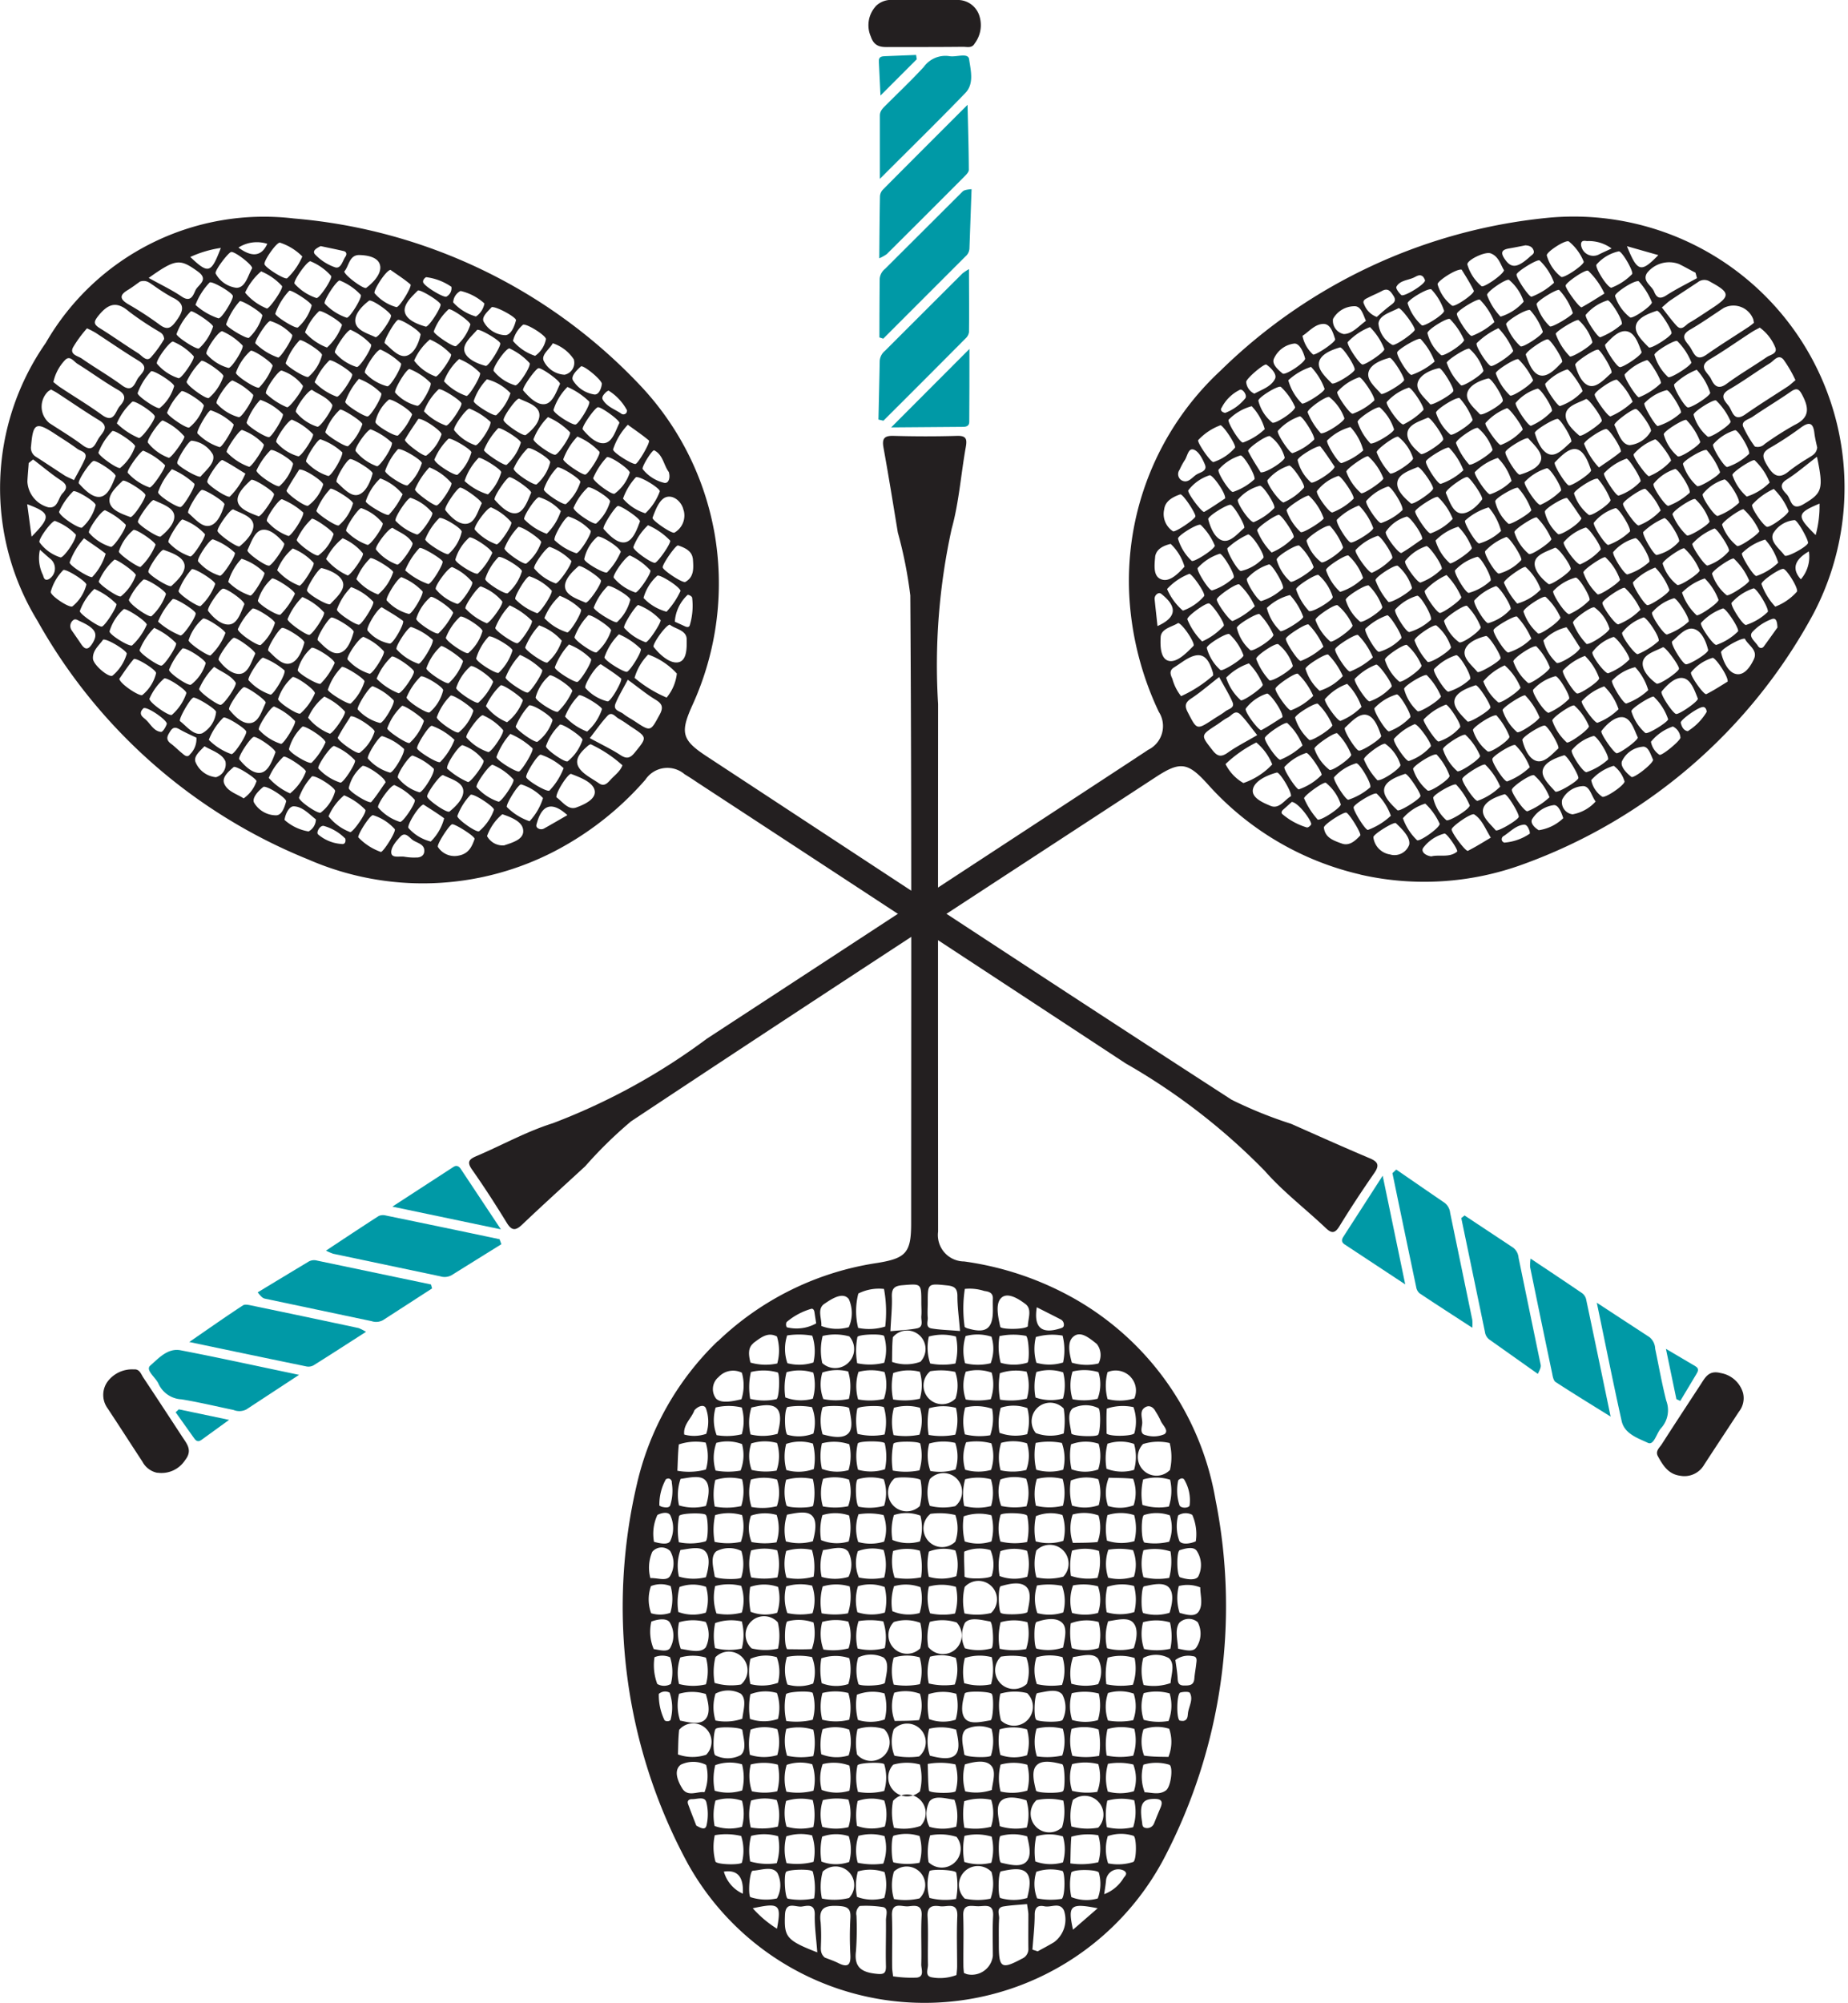
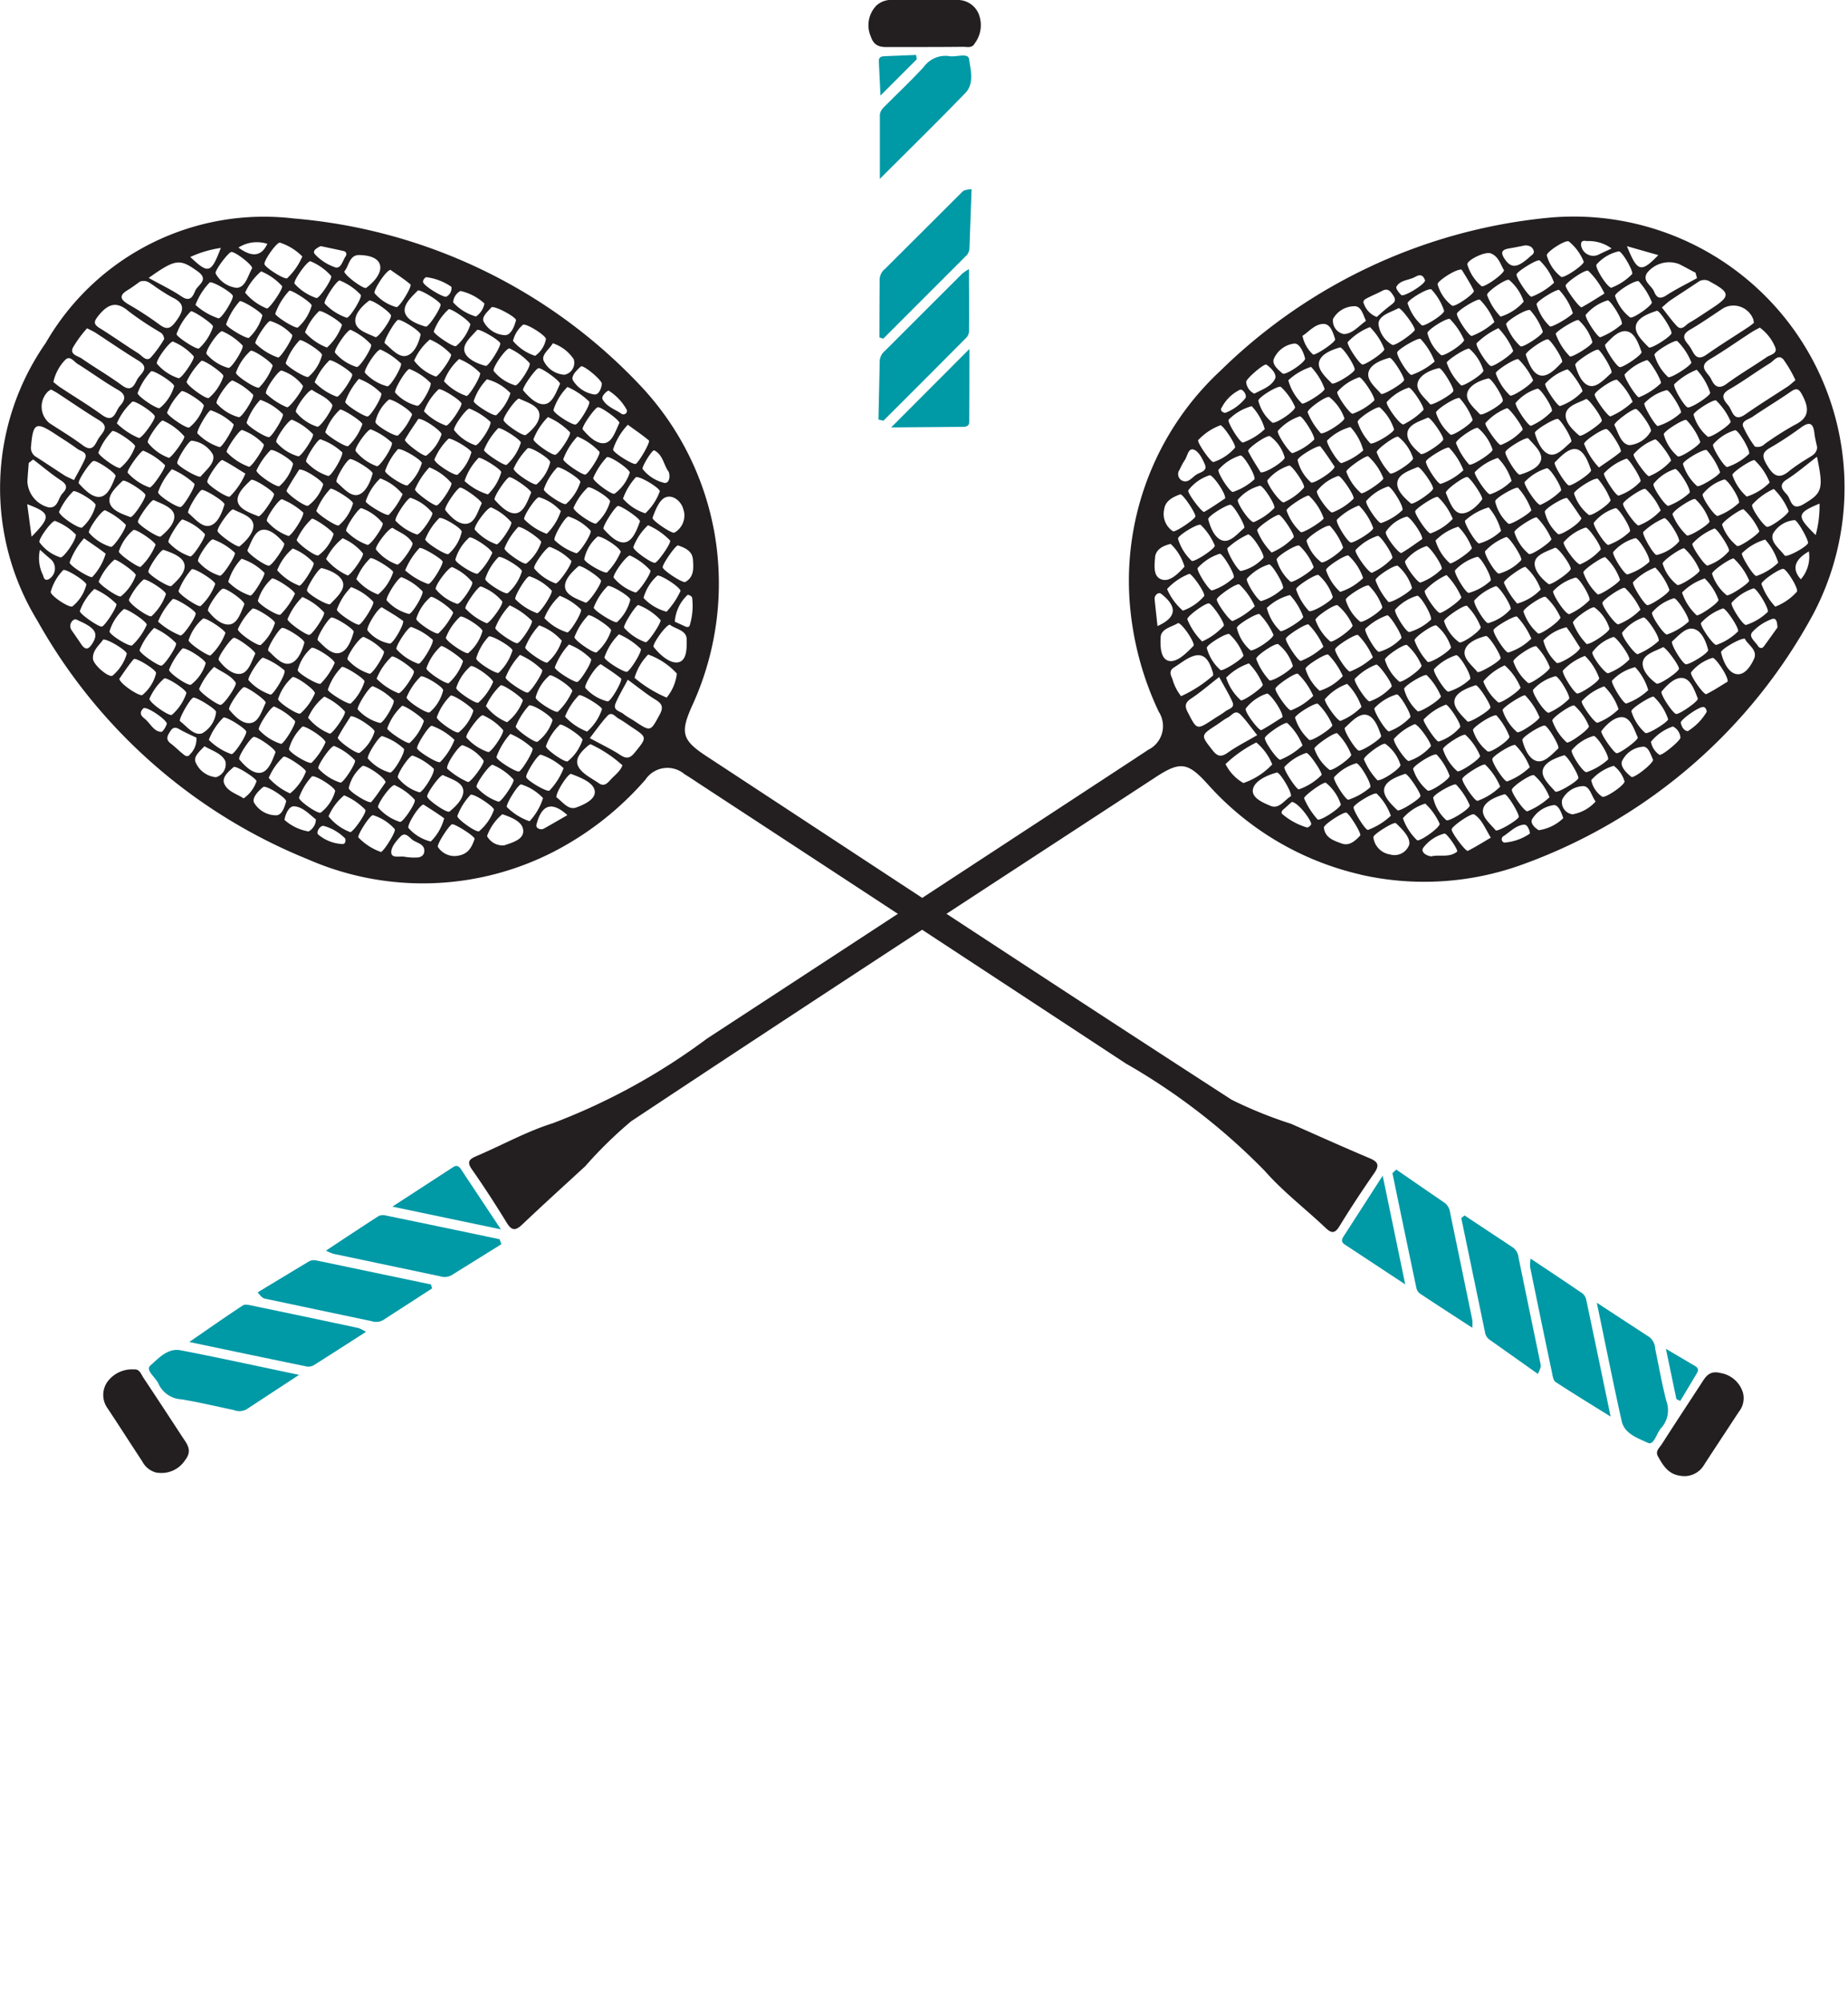
<svg xmlns="http://www.w3.org/2000/svg" width="65.631" height="71.089" viewBox="0 0 65.631 71.089">
  <g transform="translate(-1257 -2609)">
    <g transform="translate(1257 2609)">
      <g transform="translate(3.667 7.658)">
        <path d="M187.7,95.107a10.4,10.4,0,0,1-5.422-3.209c-.7-.771-.968-.818-1.834-.253-6.221,4.064-12.45,8.115-18.643,12.224a15.217,15.217,0,0,0-1.627,1.593c-.746.687-1.5,1.368-2.234,2.066-.236.224-.373.234-.554-.061-.393-.641-.8-1.272-1.233-1.888-.2-.283-.088-.374.171-.483.9-.383,1.768-.869,2.7-1.161a22.533,22.533,0,0,0,5.47-3q7.62-4.974,15.232-9.961c.146-.1.294-.19.437-.29a.937.937,0,0,0,.38-1.353,11.011,11.011,0,0,1-1.039-3.986,10.174,10.174,0,0,1,3.232-8.12A19.293,19.293,0,0,1,194.354,71.8a9.619,9.619,0,0,1,9.437,14.055,19.1,19.1,0,0,1-10.305,8.888,10.218,10.218,0,0,1-5.787.367Zm15.455-17.544a4.413,4.413,0,0,0-.425-.732c-.185-.211-.342.045-.483.131-.489.3-.95.644-1.447.93-.361.208-.163.4-.021.579s.176.6.595.305c.5-.35,1.015-.668,1.523-1C202.98,77.717,203.052,77.646,203.155,77.563ZM201.885,75.7c-.093.05-.187.094-.272.149-.5.321-.978.664-1.485.963-.467.275-.073.486.03.707s.241.4.548.176c.46-.341.958-.628,1.43-.952.125-.086.394-.119.3-.348a1.629,1.629,0,0,0-.55-.7Zm-.171,4.218a.347.347,0,0,0,.349-.091,11.031,11.031,0,0,1,1.061-.675c.535-.257.516-.594.281-1.047-.115-.223-.194-.289-.419-.133-.445.309-.912.587-1.359.893-.132.09-.4.141-.331.341a3.839,3.839,0,0,0,.417.712Zm-.035-4.4c-.01-.05-.014-.083-.022-.114A.752.752,0,0,0,200.605,75c-.394.257-.779.531-1.187.766s-.131.429,0,.63.207.521.575.262c.485-.341.99-.652,1.485-.978.072-.047.137-.1.2-.152Zm-3.272-.54c.176.221.338.448.526.652s.313-.026.444-.1c.272-.156.53-.336.793-.507.684-.444.676-.565-.044-.954a.372.372,0,0,0-.433.012c-.332.224-.672.439-1,.662-.07.047-.13.11-.281.238Zm5.519,4.969c-.029-.142-.079-.329-.1-.518-.044-.363-.191-.392-.472-.189a11.7,11.7,0,0,1-1.094.719c-.311.175-.288.324-.121.61.231.393.435.536.822.194a6.749,6.749,0,0,1,.652-.438c.125-.086.289-.142.315-.378Zm-19.882,10.22c-.244-.305-.4-.534-.595-.732s-.312.031-.451.1-.262.173-.393.258c-.585.379-.572.368-.156.9.18.233.315.254.552.085.294-.209.62-.373,1.043-.62Zm-1.36-2.065c-.4.312-.679.554-.983.754-.224.146-.245.272-.124.5.321.621.311.627.894.247.146-.1.3-.18.438-.288.109-.086.343-.114.253-.326-.114-.267-.271-.516-.475-.892Zm-1.344.674a4.575,4.575,0,0,0,1.134-.734.351.351,0,0,0-.023-.146c-.19-.621-.475-.724-1.019-.369-.116.076-.228.157-.346.23-.184.114-.126.263-.059.407A1.692,1.692,0,0,0,181.339,88.781Zm18.317-14.839c-.017-.063-.034-.127-.052-.19-.2-.1-.389-.211-.587-.307a1,1,0,0,0-1.134.318c-.183.294.164.442.252.663s.21.278.44.127C198.92,74.326,199.294,74.144,199.656,73.942Zm4.264,6.342c-.411.313-.725.588-1.074.808-.329.207-.127.39.006.537.149.164.145.6.584.342C204.1,81.574,204.164,81.445,203.92,80.284ZM184.573,91.2a1.951,1.951,0,0,0-.566-.778,4.466,4.466,0,0,0-1.093.766,1.6,1.6,0,0,0,.635.673,2.524,2.524,0,0,0,1.024-.661Zm.814-12.676a2.183,2.183,0,0,0-.506-.722c-.091-.07-.822.379-.8.494a1.449,1.449,0,0,0,.49.769C184.656,79.14,185.351,78.694,185.386,78.524ZM195.444,91.69c.031-.1-.415-.841-.506-.814-.3.093-.674.238-.752.507s.234.548.437.779c.064.073.783-.351.821-.473Zm-9.491-14.6a2.21,2.21,0,0,0-.81.476,1.85,1.85,0,0,0,.488.827c.107.029.829-.43.8-.527A2.226,2.226,0,0,0,185.953,77.093Zm7.374,15.977c.032-.1-.412-.837-.507-.808-.3.09-.668.238-.751.5-.088.284.239.542.437.777.061.072.784-.353.821-.471Zm-6.538-12.434c-.148-.215-.312-.478-.506-.717-.062-.076-.824.373-.808.49a1.524,1.524,0,0,0,.475.785C186.014,81.263,186.741,80.819,186.789,80.635Zm-4.055-1.47a2.047,2.047,0,0,0-.794.531c-.017.111.46.805.549.773a1.708,1.708,0,0,0,.759-.505c.065-.078-.4-.776-.512-.8Zm1.574.137a1.969,1.969,0,0,0-.464-.814,1.789,1.789,0,0,0-.823.484c-.032.111.412.833.516.805A2.239,2.239,0,0,0,184.308,79.3Zm14.326,10.3a1.967,1.967,0,0,0-.514-.805c-.1-.026-.817.426-.791.521a1.662,1.662,0,0,0,.492.766c.073.069.779-.365.813-.482ZM186.3,79.448c.182.026.876-.453.834-.539a1.676,1.676,0,0,0-.531-.745c-.1-.065-.807.439-.771.542A2.392,2.392,0,0,0,186.3,79.448Zm2.22,1.6a2.059,2.059,0,0,0-.543-.787c-.118-.012-.806.471-.771.555a1.823,1.823,0,0,0,.52.755C187.8,81.632,188.5,81.151,188.522,81.05Zm2.964,4.521c-.147-.019-.843.472-.807.552a1.484,1.484,0,0,0,.533.743c.114.066.806-.436.766-.542a2.2,2.2,0,0,0-.49-.753Zm9.262,2.693c.034-.183-.447-.878-.538-.843a1.56,1.56,0,0,0-.758.51c-.064.09.455.819.54.776.275-.137.533-.31.755-.443Zm-6.682,1.264a2.483,2.483,0,0,0-.509-.777c-.1-.025-.832.446-.8.532a1.754,1.754,0,0,0,.512.772C193.348,90.119,194.049,89.639,194.067,89.527Zm-3.3-5.048a2.433,2.433,0,0,0-.77.555c-.062.091.417.779.53.79s.8-.482.762-.566A2.615,2.615,0,0,0,190.764,84.479Zm-1.131-8.707c.011-.121-.5-.806-.579-.763-.268.148-.683.241-.709.547a.976.976,0,0,0,.492.754c.086.059.786-.435.8-.538Zm-.937,9.663c.143.037.867-.415.839-.507a1.652,1.652,0,0,0-.5-.773c-.083-.073-.822.406-.793.514A2.488,2.488,0,0,0,188.7,85.435Zm-.89-5.38a1.954,1.954,0,0,0-.457-.829,1.871,1.871,0,0,0-.827.48c-.034.109.409.83.515.8A2.315,2.315,0,0,0,187.806,80.055Zm4.862,11.932a2.343,2.343,0,0,0-.529-.776c-.075-.063-.789.388-.815.5s.446.81.542.782a2.229,2.229,0,0,0,.8-.5Zm-2.073-7.727c.021-.155-.467-.845-.552-.805a1.594,1.594,0,0,0-.748.527c-.062.1.452.8.547.763A2.1,2.1,0,0,0,190.594,84.26ZM193.72,91.3a2.275,2.275,0,0,0-.51-.782c-.077-.072-.787.363-.819.485s.428.827.527.8A2.4,2.4,0,0,0,193.72,91.3ZM188.041,75.68a2.159,2.159,0,0,0-.783.526c-.065.077.407.784.518.8s.811-.454.777-.55a2.244,2.244,0,0,0-.512-.779ZM196.5,91.022c.04-.155-.411-.858-.516-.831a1.558,1.558,0,0,0-.769.5c-.075.086.4.809.521.784a2.2,2.2,0,0,0,.764-.449Zm-2.081,1.341a2.029,2.029,0,0,0-.543-.776c-.1-.067-.776.391-.793.511s.452.8.556.764A2.611,2.611,0,0,0,194.423,92.363ZM189.2,82.172c.036-.165-.419-.87-.517-.835a1.751,1.751,0,0,0-.768.51c-.068.082.424.813.527.785a2.085,2.085,0,0,0,.757-.459Zm-1.734-.4c.02-.149-.471-.848-.551-.809a1.592,1.592,0,0,0-.751.53c-.064.1.444.8.547.763A2.173,2.173,0,0,0,187.462,81.769Zm3.276,7.307a2.108,2.108,0,0,0-.794.53c-.016.1.46.808.538.779a1.715,1.715,0,0,0,.757-.506C191.308,89.794,190.857,89.1,190.738,89.076Zm-6.583-8.247c.2.037.89-.43.855-.529a1.408,1.408,0,0,0-.517-.751c-.1-.065-.823.438-.778.53.135.275.309.531.44.748Zm3.495,1.178a2.245,2.245,0,0,0-.78.5c-.074.079.356.776.485.813.11.03.825-.413.8-.515A2.21,2.21,0,0,0,187.649,82.007Zm4.667,7.181c.028-.106-.435-.827-.527-.8-.3.1-.674.244-.743.51s.239.548.453.773C191.563,89.744,192.285,89.3,192.316,89.189Zm.361-1.748c.031-.107-.419-.826-.521-.8-.307.077-.666.23-.745.5-.084.29.249.538.443.774C191.911,87.984,192.644,87.553,192.676,87.441Zm-2.8.264a1.976,1.976,0,0,0-.522-.743c-.089-.065-.816.427-.784.527a1.665,1.665,0,0,0,.506.768C189.156,88.328,189.856,87.845,189.873,87.7Zm1.721.464c.047-.154-.389-.875-.5-.847a1.845,1.845,0,0,0-.782.494c-.07.067.4.815.51.8a2,2,0,0,0,.767-.444Zm1.23-.488a2.144,2.144,0,0,0-.764.569,1.8,1.8,0,0,0,.53.745c.088.059.778-.422.791-.527A2.1,2.1,0,0,0,192.824,87.681ZM187.5,77.191c.029-.114-.423-.819-.524-.79-.3.086-.666.236-.737.505s.23.551.449.768c.077.076.78-.357.813-.483Zm2.594,10.373c.16.03.859-.436.826-.531a1.65,1.65,0,0,0-.514-.762c-.089-.07-.81.427-.778.534A2.306,2.306,0,0,0,190.095,87.564Zm8.822,1.846c.117.019.806-.458.771-.549-.114-.289-.247-.679-.524-.725s-.559.233-.76.475C198.335,88.693,198.8,89.39,198.917,89.41ZM188.11,84.4a2.275,2.275,0,0,0,.723-.518c.065-.088-.42-.826-.518-.793a1.879,1.879,0,0,0-.779.5C187.471,83.656,187.957,84.369,188.11,84.4Zm3.846,6.5a2.147,2.147,0,0,0-.518-.747c-.086-.069-.831.414-.8.514a1.74,1.74,0,0,0,.507.773C191.224,91.5,191.934,91.029,191.956,90.9Zm2.3-1.077c-.113-.033-.822.406-.8.514.074.306.235.664.5.74.283.082.546-.236.775-.44C194.8,90.568,194.374,89.854,194.253,89.82Zm-1.724-.365c-.167-.029-.866.443-.829.53a1.53,1.53,0,0,0,.52.75c.107.068.809-.419.774-.531a2.5,2.5,0,0,0-.464-.75Zm-5.256-5.674c-.121-.025-.823.427-.791.525a1.86,1.86,0,0,0,.5.768,2.059,2.059,0,0,0,.815-.491A1.9,1.9,0,0,0,187.273,83.781ZM189.9,83.2c.017-.174-.462-.837-.558-.793a1.326,1.326,0,0,0-.734.535c-.058.116.467.8.555.752.264-.151.506-.335.738-.493Zm.31,2.859c.047-.146-.381-.868-.49-.845a1.679,1.679,0,0,0-.777.488c-.075.072.382.818.5.8a1.923,1.923,0,0,0,.769-.44Zm.01-11.722c-.148-.043-.869.4-.838.5a1.765,1.765,0,0,0,.5.776c.076.072.817-.4.794-.515A2.038,2.038,0,0,0,190.218,74.334ZM192.335,93.8c-.211-.349-.319-.651-.59-.826-.1-.062-.785.417-.8.529s.5.8.577.764c.272-.139.532-.3.809-.466Zm4.537-4.56a2.006,2.006,0,0,0-.509-.81,1.963,1.963,0,0,0-.8.529c-.016.121.473.8.566.761a2.163,2.163,0,0,0,.744-.48Zm-10.808-9.568c.034-.136-.426-.858-.517-.825a1.806,1.806,0,0,0-.771.512c-.066.077.426.821.521.792A2.123,2.123,0,0,0,186.063,79.669Zm4.5,9.111a2.356,2.356,0,0,0-.5-.748c-.07-.07-.826.381-.807.492a1.615,1.615,0,0,0,.476.783C189.8,89.373,190.527,88.928,190.568,88.78Zm-1.9-2.878a2.135,2.135,0,0,0-.787.485c-.038.108.383.837.493.814a1.767,1.767,0,0,0,.784-.479c.069-.062-.377-.789-.491-.819Zm8.131,4.9c.124.012.8-.482.758-.567-.128-.28-.246-.682-.532-.713-.266-.029-.564.236-.757.489C196.212,90.09,196.7,90.79,196.8,90.8Zm-4.288-5.929a1.911,1.911,0,0,0-.753.5c-.072.083.384.835.493.809a1.69,1.69,0,0,0,.785-.489C193.111,85.624,192.657,84.9,192.516,84.871Zm-11.283,1.31c-.211.135-.6.192-.614.5-.017.294-.015.791.311.843.286.046.609-.286.853-.534C181.858,86.918,181.4,86.222,181.233,86.181Zm5.174-3.726a2.027,2.027,0,0,0-.524-.8c-.109-.021-.823.443-.791.53a1.876,1.876,0,0,0,.5.764C185.663,83.008,186.38,82.559,186.407,82.455Zm4.586.026a2.194,2.194,0,0,0-.524-.775c-.076-.066-.789.4-.81.505s.453.814.549.783a2.041,2.041,0,0,0,.786-.514ZM200,80.042c-.131-.043-.868.4-.839.5a1.711,1.711,0,0,0,.5.778c.073.066.841-.406.814-.5a2.525,2.525,0,0,0-.472-.776ZM188.786,93.025a2.057,2.057,0,0,0-.5-.785c-.076-.074-.783.35-.822.477-.03.1.42.832.51.807a2.42,2.42,0,0,0,.809-.5ZM199.4,81.554c.033-.167-.431-.876-.523-.837a1.583,1.583,0,0,0-.76.522c-.063.093.429.815.527.783a2.331,2.331,0,0,0,.756-.467Zm1.75.363c.036-.167-.421-.863-.525-.829a1.555,1.555,0,0,0-.76.514c-.067.089.428.813.531.779A2.279,2.279,0,0,0,201.147,81.917Zm1.234-.493a2.307,2.307,0,0,0-.763.555c-.066.1.413.779.529.789.137.012.8-.475.759-.57a2.35,2.35,0,0,0-.524-.775Zm-9.7-1.56a1.992,1.992,0,0,0,.784-.542c.009-.112-.489-.8-.564-.763a1.965,1.965,0,0,0-.756.522C192.091,79.153,192.586,79.852,192.686,79.863Zm-2.278,10.983c-.158-.034-.864.429-.829.521a1.627,1.627,0,0,0,.514.759c.094.068.81-.419.779-.526A2.223,2.223,0,0,0,190.408,90.847Zm-2.1.915c.2.021.866-.456.819-.551a1.441,1.441,0,0,0-.535-.74c-.107-.056-.8.464-.758.556A2.434,2.434,0,0,0,188.309,91.762Zm2.92-13.565c-.156-.035-.868.43-.836.525a1.717,1.717,0,0,0,.51.771c.082.069.818-.428.788-.532a2.375,2.375,0,0,0-.463-.764Zm3.88,3.1c.116.026.822-.445.789-.543-.1-.3-.249-.683-.514-.741s-.552.242-.772.467c-.066.067.388.794.5.818Zm-5.885-2.159a2.562,2.562,0,0,0,.719-.516c.063-.085-.428-.825-.524-.793a1.818,1.818,0,0,0-.774.507C188.579,78.4,189.063,79.111,189.224,79.134Zm-.46,1.739c.162.027.85-.453.813-.547a1.6,1.6,0,0,0-.523-.757c-.088-.062-.8.459-.768.552a2.394,2.394,0,0,0,.477.751Zm-1.888,9.216c-.133-.019-.839.478-.8.555a1.609,1.609,0,0,0,.533.744c.1.063.809-.448.77-.543A2.2,2.2,0,0,0,186.876,90.09Zm6.2-8.956a1.967,1.967,0,0,0-.488-.815,2.006,2.006,0,0,0-.819.506c-.025.11.447.811.547.784a1.977,1.977,0,0,0,.76-.474Zm1.021.852a2.5,2.5,0,0,0,.73-.5c.072-.081-.384-.825-.5-.8a1.782,1.782,0,0,0-.783.484c-.067.059.391.78.55.818Zm2.033-.93c-.173-.029-.871.443-.834.532a1.567,1.567,0,0,0,.521.752c.1.068.809-.426.772-.533A2.585,2.585,0,0,0,196.13,81.056Zm2.243,1.13a2.259,2.259,0,0,0-.538-.763c-.086-.065-.782.409-.8.522s.469.809.561.769a2.085,2.085,0,0,0,.774-.529Zm.415.131a2.114,2.114,0,0,0,.511.75c.075.065.834-.406.806-.5a1.877,1.877,0,0,0-.5-.782C199.538,81.713,198.818,82.177,198.789,82.317Zm3.087.6a2.37,2.37,0,0,0-.562-.776c-.123-.01-.8.477-.758.557a1.659,1.659,0,0,0,.528.745c.084.056.78-.427.792-.526Zm-16.223,7.609a2.131,2.131,0,0,0-.538-.794c-.081-.066-.779.413-.8.526-.018.129.457.807.554.77a2.541,2.541,0,0,0,.779-.5ZM188.2,78.278c.027-.14-.455-.85-.542-.817a1.812,1.812,0,0,0-.771.514c-.063.076.449.807.546.778a2.243,2.243,0,0,0,.769-.475Zm13.309,1.894c.043-.132-.393-.861-.5-.833a1.649,1.649,0,0,0-.775.5c-.068.074.4.831.5.805A2.047,2.047,0,0,0,201.513,80.172Zm-1.736-.421a2.252,2.252,0,0,0-.494-.778c-.108-.032-.825.414-.8.517a1.576,1.576,0,0,0,.492.774C199.058,80.334,199.754,79.873,199.777,79.751Zm-2.286-1.165c-.125-.013-.8.487-.76.573.136.274.239.682.538.709a.987.987,0,0,0,.753-.491C198.084,79.288,197.6,78.6,197.491,78.587ZM196.275,79c.015-.122-.477-.808-.559-.767-.274.139-.682.236-.719.535-.034.279.241.559.484.762.076.064.782-.425.8-.531Zm-2.5,3.174a2.39,2.39,0,0,0-.473-.792c-.1-.042-.824.369-.811.486a1.506,1.506,0,0,0,.467.788c.058.067.785-.369.818-.483Zm1.778.286c-.143-.207-.306-.469-.5-.706-.062-.076-.817.365-.8.485a1.478,1.478,0,0,0,.468.784c.067.075.777-.36.833-.562Zm1.726.471c.035-.142-.415-.856-.517-.826a1.565,1.565,0,0,0-.763.511c-.067.08.416.824.514.793a2.186,2.186,0,0,0,.767-.479Zm1.224-.474a2.43,2.43,0,0,0-.75.489c-.069.061.369.836.477.821a1.547,1.547,0,0,0,.786-.473c.076-.067-.35-.787-.514-.837Zm1.779.368a2.13,2.13,0,0,0-.789.543c-.016.116.457.807.542.773a1.729,1.729,0,0,0,.756-.511C200.853,83.558,200.388,82.849,200.284,82.829Zm-3.128-2.477a1.973,1.973,0,0,0-.8.522c-.022.11.433.82.524.789a1.89,1.89,0,0,0,.771-.5c.062-.065-.388-.786-.492-.814Zm-3.4-1.163a2.205,2.205,0,0,0,.747-.521c.068-.088-.4-.827-.509-.8a1.63,1.63,0,0,0-.77.5c-.062.072.408.793.532.816Zm-7.428,12.389c.02-.106-.455-.807-.546-.78a1.848,1.848,0,0,0-.771.493c-.062.061.4.777.505.8a2.092,2.092,0,0,0,.813-.514Zm4.678-13.631c.032-.1-.41-.83-.508-.808-.314.067-.667.237-.752.5-.093.283.235.546.435.779.06.07.787-.349.825-.466Zm-6.026,3.958a2.037,2.037,0,0,0,.721-.524c.064-.091-.435-.818-.529-.783a1.645,1.645,0,0,0-.764.515C184.343,81.2,184.827,81.888,184.983,81.906Zm4.277-4.332c.031-.1-.421-.824-.518-.8-.305.081-.665.23-.742.5-.082.291.241.545.442.777.059.068.785-.37.818-.484Zm-1.2,14.432c.044-.139-.393-.865-.5-.841a1.723,1.723,0,0,0-.783.493c-.066.064.407.823.507.8A2.259,2.259,0,0,0,188.061,92.006Zm4.8-11.89c-.033.113.413.836.515.805.3-.092.671-.243.745-.51s-.242-.545-.445-.775c-.067-.077-.777.352-.815.479Zm8-1.079a2.255,2.255,0,0,0-.517-.747c-.079-.067-.832.411-.8.509a1.568,1.568,0,0,0,.5.772C200.117,79.634,200.83,79.168,200.854,79.037Zm-6.368,4.169a2.507,2.507,0,0,0-.52-.769c-.108-.026-.825.439-.793.53a1.616,1.616,0,0,0,.51.766C193.764,83.8,194.472,83.313,194.486,83.206Zm1.018.9a2.11,2.11,0,0,0,.728-.521c.063-.088-.44-.819-.534-.786a1.759,1.759,0,0,0-.77.514c-.068.081.424.775.577.793Zm2.46-.093c.047-.146-.382-.858-.5-.837a1.564,1.564,0,0,0-.777.485c-.074.072.389.815.5.8A2.084,2.084,0,0,0,197.964,84.012Zm1.241-.479c-.124-.014-.8.459-.766.55a1.511,1.511,0,0,0,.514.748c.09.061.786-.4.8-.512a2.267,2.267,0,0,0-.55-.786Zm2.307,1.15a2.313,2.313,0,0,0-.55-.787c-.121-.017-.8.456-.768.548a1.628,1.628,0,0,0,.514.753C200.784,85.253,201.493,84.784,201.511,84.683Zm-2.423-5.962c.034-.1-.4-.811-.51-.8a1.653,1.653,0,0,0-.786.46c-.064.05.357.772.468.815a2.18,2.18,0,0,0,.829-.478Zm-9.452,11.052a2.038,2.038,0,0,0-.739.522c-.066.086.431.822.529.787a1.812,1.812,0,0,0,.772-.514C190.266,90.49,189.776,89.79,189.637,89.773Zm1.936-9.209c.144.029.855-.448.823-.535a1.7,1.7,0,0,0-.515-.763c-.089-.069-.812.428-.782.535A2.5,2.5,0,0,0,191.572,80.564Zm4.827,3.285c-.11-.018-.81.461-.777.547a1.928,1.928,0,0,0,.5.768c.068.061.774-.409.8-.515a1.963,1.963,0,0,0-.523-.8Zm5.773,1.938c.037-.137-.413-.863-.51-.831a1.809,1.809,0,0,0-.773.506c-.07.077.4.818.51.792A2.009,2.009,0,0,0,202.172,85.787ZM182.9,81.758c.025-.188-.456-.861-.555-.819a1.532,1.532,0,0,0-.752.532c-.053.082.494.806.565.766.266-.153.518-.33.743-.478Zm1.009.846a2.236,2.236,0,0,0,.734-.5c.074-.084-.4-.82-.511-.794a1.528,1.528,0,0,0-.774.488C183.282,81.874,183.74,82.571,183.905,82.6Zm13.463-4.277a2.323,2.323,0,0,0-.547-.773c-.1-.067-.789.4-.8.518s.482.81.566.774a2.691,2.691,0,0,0,.786-.52Zm-9.724,12.382c.11.029.824-.428.793-.525-.1-.3-.24-.671-.511-.74s-.549.241-.774.454C187.081,89.964,187.525,90.676,187.644,90.708ZM195.59,77.96c.017-.109-.461-.808-.547-.778a1.826,1.826,0,0,0-.769.5c-.064.074.4.772.515.8a1.958,1.958,0,0,0,.8-.521Zm-8.881,11.849a2.29,2.29,0,0,0-.512-.758c-.079-.069-.842.4-.811.5a1.758,1.758,0,0,0,.5.777C185.957,90.4,186.682,89.938,186.709,89.809Zm1.348-10c.152.038.87-.411.84-.506a1.761,1.761,0,0,0-.5-.772c-.081-.073-.816.406-.791.518a2.006,2.006,0,0,0,.455.76Zm2.589-.143c.018-.121-.46-.81-.55-.772-.282.124-.677.236-.721.527-.042.274.225.564.473.759C189.937,80.246,190.628,79.781,190.647,79.662Zm-5.71,9.862c.027-.2-.463-.883-.555-.84a1.535,1.535,0,0,0-.748.53c-.06.1.473.809.556.764C184.461,89.836,184.716,89.661,184.937,89.524Zm8.9-11.967a2.494,2.494,0,0,0-.518-.739c-.08-.064-.836.411-.805.5a1.958,1.958,0,0,0,.505.783C193.089,78.171,193.812,77.7,193.838,77.557Zm-4,14.764c.022-.1-.456-.819-.545-.789-.3.1-.681.249-.739.517s.238.555.466.772c.07.067.793-.388.818-.5Zm-4.6.005c.043-.144-.4-.868-.5-.841-.342.091-.75.28-.838.552-.109.332.348.518.617.631C184.827,92.8,185.018,92.444,185.242,92.327Zm1.37-9.6c-.157-.027-.85.451-.813.543a1.489,1.489,0,0,0,.522.751c.1.065.807-.435.77-.538A2.264,2.264,0,0,0,186.612,82.722Zm13.032-5.533a2.451,2.451,0,0,0-.784.506c-.073.07.351.79.472.825s.819-.416.8-.522A2.213,2.213,0,0,0,199.644,77.189Zm-2.042.973a2.416,2.416,0,0,0,.78-.5c.033-.1-.41-.846-.5-.818a1.878,1.878,0,0,0-.782.5c-.065.066.4.8.5.82Zm-1.462-1.687c-.1-.029-.822.438-.8.536.083.306.241.674.507.743s.543-.248.775-.453C196.693,77.242,196.248,76.5,196.14,76.475Zm-2.858,9.008a1.843,1.843,0,0,0,.832-.5,1.948,1.948,0,0,0-.541-.8c-.116-.014-.8.48-.763.565a2.668,2.668,0,0,0,.472.739Zm1.829.384a2.375,2.375,0,0,0,.73-.5c.074-.082-.369-.824-.489-.805a1.7,1.7,0,0,0-.79.474C194.488,85.1,194.936,85.821,195.111,85.867Zm2.546-.167a2.549,2.549,0,0,0-.551-.77c-.084-.062-.785.417-.8.525-.016.132.469.8.568.764a2.238,2.238,0,0,0,.782-.52Zm1.713.422c.034-.14-.43-.853-.526-.827a1.625,1.625,0,0,0-.771.5c-.07.078.421.811.528.785a2.254,2.254,0,0,0,.77-.46Zm1.755.345c.029-.136-.454-.847-.543-.81a1.915,1.915,0,0,0-.772.51c-.067.08.439.81.543.783a2.039,2.039,0,0,0,.771-.482Zm-6.759-10.361c-.12-.023-.815.451-.78.55.1.3.247.677.519.731s.551-.243.764-.47c.07-.075-.388-.79-.5-.812Zm3.94,10.7c.023-.183-.456-.869-.544-.829a1.618,1.618,0,0,0-.752.534c-.062.1.457.8.553.767A2.626,2.626,0,0,0,198.305,86.811Zm-15.766-3.379a2.2,2.2,0,0,0-.5-.735c-.082-.073-.831.379-.807.491a1.766,1.766,0,0,0,.484.783C181.776,84.039,182.5,83.586,182.539,83.432Zm1.186-.4a2.745,2.745,0,0,0-.733.485c-.069.065.362.826.476.815a1.53,1.53,0,0,0,.792-.462c.078-.065-.347-.779-.535-.838Zm2.322,1.158a2.009,2.009,0,0,0-.505-.756c-.082-.073-.831.384-.806.5a1.629,1.629,0,0,0,.489.777c.065.065.793-.389.823-.518Zm6.564-8.476a2.714,2.714,0,0,0-.77.53c-.07.082.387.791.505.813s.82-.461.786-.549a2.6,2.6,0,0,0-.521-.794Zm-1.22.416a2.512,2.512,0,0,0-.5-.738c-.076-.074-.819.382-.8.5a1.482,1.482,0,0,0,.482.776C190.645,76.744,191.354,76.294,191.391,76.132Zm-5.2,17.027c.168.026.858-.455.82-.547a1.636,1.636,0,0,0-.526-.759c-.08-.056-.809.475-.774.554A2.78,2.78,0,0,0,186.188,93.159Zm8.529-14.22c-.107-.033-.842.406-.815.5.088.306.252.669.51.752.275.086.544-.238.777-.438.075-.064-.348-.778-.474-.818Zm-6,11.09a2.024,2.024,0,0,0,.758-.5c.069-.073-.374-.835-.48-.814a1.756,1.756,0,0,0-.784.482C188.14,89.258,188.58,89.993,188.716,90.029Zm-.973-.873a2.157,2.157,0,0,0-.507-.816,1.877,1.877,0,0,0-.793.546c-.014.132.47.807.561.766a2.205,2.205,0,0,0,.74-.494Zm-1.714-.39a2.451,2.451,0,0,0-.541-.782c-.08-.064-.78.415-.8.526s.458.8.555.767A2.267,2.267,0,0,0,186.03,88.766Zm-2.286-1.152a2.057,2.057,0,0,0-.805.506,1.811,1.811,0,0,0,.525.806c.12.015.81-.474.774-.562A2.337,2.337,0,0,0,183.744,87.614Zm15.717-10.681a2.2,2.2,0,0,0-.5-.758c-.07-.069-.835.387-.811.491a1.724,1.724,0,0,0,.484.784C198.7,77.518,199.427,77.068,199.462,76.933Zm-3.28,3.725c.269-.19.531-.354.766-.552.077-.065-.372-.779-.5-.808s-.822.43-.794.529a2.563,2.563,0,0,0,.524.832Zm.731-3.56c.117.025.816-.444.779-.54-.108-.291-.234-.675-.519-.73s-.553.24-.768.466c-.069.074.39.78.507.8Zm-1.768-.377c.108.029.82-.413.8-.516a1.676,1.676,0,0,0-.486-.772c-.06-.062-.782.376-.816.482a2.179,2.179,0,0,0,.506.805ZM188,84.848c-.137-.033-.847.422-.816.517a1.6,1.6,0,0,0,.507.766c.089.073.82-.41.79-.521a1.973,1.973,0,0,0-.482-.762ZM191.5,81c-.132-.016-.8.471-.76.568.123.284.25.689.531.72.258.028.566-.233.755-.491C192.085,81.715,191.6,81.014,191.5,81Zm-.977,12.317a2.216,2.216,0,0,0-.515-.726,1.714,1.714,0,0,0-.794.519,1.994,1.994,0,0,0,.5.778c.072.073.778-.409.805-.572Zm3.252-6.582a2.69,2.69,0,0,0-.507-.779c-.06-.066-.8.362-.834.472s.42.822.526.8A2.039,2.039,0,0,0,193.774,86.736Zm1.734.327c-.145-.222-.3-.486-.485-.73a1.656,1.656,0,0,0-.822.469,1.59,1.59,0,0,0,.469.791C194.738,87.671,195.447,87.252,195.508,87.063Zm1.75.416c.014-.156-.49-.835-.572-.8a1.508,1.508,0,0,0-.739.532c-.064.112.458.794.561.753a2.155,2.155,0,0,0,.751-.49Zm1.76.329c.013-.115-.494-.805-.573-.764-.274.139-.678.244-.714.536-.034.271.225.566.486.75C198.308,88.394,199,87.92,199.017,87.808ZM198.753,75.9c.028-.114-.427-.832-.523-.8-.3.1-.675.243-.739.518s.235.556.453.778c.072.074.779-.374.81-.5Zm-17.126,8.537a2.091,2.091,0,0,0-.789.538,2.12,2.12,0,0,0,.562.767,1.778,1.778,0,0,0,.754-.516C182.216,85.136,181.74,84.451,181.627,84.433Zm2.329,1.152a2.474,2.474,0,0,0-.551-.776c-.09-.064-.782.415-.8.529s.477.8.565.767a2.75,2.75,0,0,0,.78-.519Zm1.249-.4a1.823,1.823,0,0,0-.824.458,1.717,1.717,0,0,0,.485.824c.1.029.831-.421.805-.514A2.278,2.278,0,0,0,185.2,85.186Zm2.223,1.083a1.919,1.919,0,0,0-.532-.719c-.1-.061-.826.436-.786.525a1.815,1.815,0,0,0,.525.759c.079.059.777-.431.792-.567Zm10.527-5.3a2.114,2.114,0,0,0,.78-.55c.006-.122-.491-.794-.571-.756a1.869,1.869,0,0,0-.753.522C197.355,80.265,197.857,80.963,197.955,80.973Zm-.966-5.4c.04-.151-.413-.871-.509-.841a1.648,1.648,0,0,0-.769.507c-.065.077.421.826.515.8a2.6,2.6,0,0,0,.763-.464Zm-2.228-1.213c-.1-.031-.817.408-.8.512a1.73,1.73,0,0,0,.471.78c.052.063.775-.362.816-.471a2.166,2.166,0,0,0-.487-.822ZM201.7,80.4c-.116-.018-.816.445-.783.533a1.79,1.79,0,0,0,.507.761,1.978,1.978,0,0,0,.816-.5,2.207,2.207,0,0,0-.539-.793Zm-14.62,7.667a2.589,2.589,0,0,0-.515-.762c-.07-.069-.839.409-.809.507a1.705,1.705,0,0,0,.5.775,1.891,1.891,0,0,0,.821-.52Zm-2.605.151c.156.033.863-.432.827-.524a1.555,1.555,0,0,0-.512-.759c-.1-.067-.819.423-.785.524A2.333,2.333,0,0,0,184.472,88.214Zm8.2-12.909a1.775,1.775,0,0,0,.829-.535,1.7,1.7,0,0,0-.517-.768c-.091-.07-.815.427-.783.537A2.222,2.222,0,0,0,192.675,75.3Zm-9.121,12.027a1.939,1.939,0,0,0-.5-.758c-.078-.074-.827.379-.805.492a1.613,1.613,0,0,0,.484.78C182.8,87.914,183.522,87.463,183.554,87.332Zm-1.472-.5a2.3,2.3,0,0,0,.767-.551c.062-.092-.414-.782-.526-.8-.131-.016-.805.474-.763.57A2.373,2.373,0,0,0,182.082,86.835Zm2.536-.231a2.507,2.507,0,0,0-.493-.736c-.067-.067-.823.381-.808.488a1.511,1.511,0,0,0,.477.787c.07.076.777-.363.824-.54Zm1.773.419a2.564,2.564,0,0,0-.525-.788c-.069-.064-.786.394-.809.5s.442.82.534.79A2.619,2.619,0,0,0,186.391,87.023Zm1.756.377a2.49,2.49,0,0,0-.524-.791c-.07-.065-.786.384-.815.5s.43.822.532.791a2.71,2.71,0,0,0,.807-.5ZM191.3,73.639c-.2-.037-.89.424-.853.525a1.436,1.436,0,0,0,.512.753c.1.066.818-.437.773-.53C191.6,74.113,191.434,73.858,191.3,73.639Zm6.287.409c-.188-.03-.88.439-.837.533a1.583,1.583,0,0,0,.53.753c.1.064.809-.436.774-.538a2.419,2.419,0,0,0-.468-.747Zm-1.216.44a2.656,2.656,0,0,0-.577-.809c-.09-.064-.788.413-.8.525s.5.808.568.771c.27-.146.528-.315.808-.487ZM194.386,89.37a2.416,2.416,0,0,0,.727-.494c.072-.078-.372-.826-.485-.806a1.62,1.62,0,0,0-.786.476C193.767,88.614,194.206,89.324,194.386,89.37Zm-4.1-7.956c.018-.123-.457-.8-.549-.767-.286.117-.673.246-.719.531s.24.555.478.759c.079.067.772-.408.79-.524Zm12.256,2.624a2.186,2.186,0,0,0-.462-.818,1.92,1.92,0,0,0-.826.486c-.029.1.422.832.516.806a2.088,2.088,0,0,0,.774-.474Zm-7.368.23c.015-.141-.463-.8-.563-.756-.28.127-.688.243-.716.53-.027.262.235.564.49.756C194.465,84.86,195.158,84.377,195.169,84.268Zm8.426-.919c.037-.088-.377-.832-.478-.819a.971.971,0,0,0-.761.476c-.124.295.23.537.409.779.064.086.769-.294.83-.437ZM199.933,84.6a2,2,0,0,0-.806.5,1.935,1.935,0,0,0,.52.808c.118.018.808-.462.774-.554a2.086,2.086,0,0,0-.488-.754Zm-2.006,3.964a2.027,2.027,0,0,0-.464-.815,1.66,1.66,0,0,0-.824.48c-.032.109.409.834.511.809a2.248,2.248,0,0,0,.776-.474Zm-2.25-1.215a2.047,2.047,0,0,0-.777.516c-.066.079.384.792.5.817s.814-.448.784-.546a2.093,2.093,0,0,0-.505-.787Zm-7.407.306a2.086,2.086,0,0,0-.769.514c-.027.12.445.833.537.792a1.927,1.927,0,0,0,.771-.516c.065-.082-.427-.776-.539-.789Zm5.68-.65c-.163-.026-.852.453-.812.547a1.738,1.738,0,0,0,.524.758c.083.06.8-.461.77-.552a2.2,2.2,0,0,0-.483-.752Zm-8.063-1.247c.143.043.863-.4.834-.505a1.7,1.7,0,0,0-.5-.773c-.072-.067-.819.406-.8.508a2.091,2.091,0,0,0,.46.771Zm-.931-.808c.042-.14-.4-.874-.5-.848a1.757,1.757,0,0,0-.778.5c-.075.078.392.82.507.8a2.011,2.011,0,0,0,.767-.449Zm10.867,4.9a2.014,2.014,0,0,0-.519-.738c-.085-.063-.817.445-.783.537a1.871,1.871,0,0,0,.511.77c.068.059.774-.443.789-.57Zm-12.616-5.291c.038-.132-.409-.863-.5-.835a1.785,1.785,0,0,0-.778.5c-.069.073.408.83.51.8A2.048,2.048,0,0,0,183.208,84.567Zm12.429-11.2a1.772,1.772,0,0,0-.529-.72c-.117-.074-.819.384-.782.5a1.451,1.451,0,0,0,.507.755C194.917,73.963,195.617,73.495,195.637,73.362ZM192.463,75.5a2.379,2.379,0,0,0-.511-.791c-.069-.069-.789.372-.819.489s.431.818.53.794a2.566,2.566,0,0,0,.8-.492Zm1.265-.426c-.16-.041-.88.412-.848.508a1.889,1.889,0,0,0,.508.776c.075.07.819-.417.793-.522A2.264,2.264,0,0,0,193.728,75.072Zm5.526,12.57c.114.035.824-.4.8-.507-.076-.305-.227-.665-.5-.743-.287-.084-.546.236-.776.437C198.7,86.9,199.124,87.6,199.254,87.642Zm-3.516-.719c.163.022.848-.459.81-.551a1.446,1.446,0,0,0-.529-.745c-.1-.063-.8.448-.764.547a2.274,2.274,0,0,0,.482.75Zm-.931-.946a2.216,2.216,0,0,0-.522-.723c-.092-.067-.825.427-.788.526a1.761,1.761,0,0,0,.514.769c.078.063.777-.424.8-.572ZM190.342,76.9a2.5,2.5,0,0,0-.5-.8c-.061-.069-.788.353-.829.47s.4.824.511.805A2.573,2.573,0,0,0,190.342,76.9Zm1.987,7.779c.051-.14-.363-.867-.473-.847a1.7,1.7,0,0,0-.786.474c-.073.065.37.819.485.806a1.868,1.868,0,0,0,.773-.433Zm-7.777-1a2.322,2.322,0,0,0,.779-.536c.064-.076-.411-.785-.52-.8s-.807.462-.772.558A2.348,2.348,0,0,0,184.552,83.68ZM183.1,81.987c-.111-.034-.83.407-.8.514.079.305.236.669.5.75.282.086.541-.242.775-.441C183.641,82.746,183.218,82.024,183.1,81.987Zm8.49,10.673a2.519,2.519,0,0,0-.484-.742c-.067-.072-.826.353-.816.471a1.484,1.484,0,0,0,.463.787c.064.075.783-.347.836-.515Zm-.305-14.912c.116.025.815-.428.787-.53a1.664,1.664,0,0,0-.494-.768c-.069-.065-.78.382-.809.492A2.059,2.059,0,0,0,191.281,77.747Zm6.891,6.465a2.1,2.1,0,0,0-.784.516c-.064.077.391.793.5.817s.814-.449.785-.545a2.311,2.311,0,0,0-.5-.787Zm-5.285-1.086a1.937,1.937,0,0,0-.753.5c-.073.079.376.823.49.8a1.69,1.69,0,0,0,.786-.476C193.479,83.886,193.027,83.163,192.887,83.126Zm3.723-8.845a2.041,2.041,0,0,0,.737-.482c.074-.073-.354-.824-.473-.81a1.463,1.463,0,0,0-.784.464C196.01,73.527,196.431,74.227,196.61,74.282ZM192.761,78.3c.032-.115-.4-.822-.515-.8-.309.073-.663.24-.742.5-.086.281.233.545.441.768C192.021,78.852,192.723,78.434,192.761,78.3Zm9.677,7.3a1.971,1.971,0,0,0,.768-.53c.07-.1-.351-.783-.478-.809s-.805.439-.779.539A2.28,2.28,0,0,0,202.438,85.6ZM192.7,82.913a2.137,2.137,0,0,0-.44-.836,2.143,2.143,0,0,0-.84.471c-.037.1.4.826.505.81a1.883,1.883,0,0,0,.774-.444Zm-8.757-1.832c.042-.156-.4-.876-.5-.846a1.682,1.682,0,0,0-.773.5c-.072.08.4.82.511.794A2.147,2.147,0,0,0,183.94,81.081ZM194.58,74.1a2.02,2.02,0,0,0-.509-.785c-.072-.065-.793.381-.82.492s.446.819.534.793a2.483,2.483,0,0,0,.8-.5Zm-3.218,6.654a2.45,2.45,0,0,0-.506-.793c-.066-.067-.788.367-.823.482s.42.82.523.8A2.234,2.234,0,0,0,191.362,80.758Zm-.182,2.01a1.859,1.859,0,0,0-.808.491,1.737,1.737,0,0,0,.514.809c.112.019.808-.464.775-.553a2.158,2.158,0,0,0-.479-.747Zm10.181,3.977c-.141-.045-.87.381-.848.483.07.308.231.665.484.754.324.113.558-.246.682-.514.152-.329-.216-.5-.319-.722Zm-8.555-13.078c-.125-.2-.19-.493-.472-.6-.212-.081-.872.253-.829.4a1.577,1.577,0,0,0,.5.762c.077.066.771-.409.8-.566Zm-12.072,8.491a.734.734,0,0,0,.31.769c.066.062.78-.42.8-.524s-.448-.813-.54-.783c-.289.1-.538.249-.569.538ZM188.771,94.4a.555.555,0,0,0,.667-.352c.048-.257-.247-.548-.473-.762-.068-.064-.819.4-.8.5a.7.7,0,0,0,.6.611Zm-1.7-.383c.247.073.447-.1.625-.291.06-.065-.391-.788-.494-.815s-.807.423-.794.533c.041.356.329.457.664.574ZM180.418,83.8c-.033.364-.084.773.272.847.27.057.557-.232.768-.466a1.806,1.806,0,0,0-.493-.808c-.256.063-.491.174-.546.427Zm16.669,8.011a1.073,1.073,0,0,0-.385-.562,1.722,1.722,0,0,0-.8.509.94.94,0,0,0,.387.587C196.383,92.412,197.054,91.966,197.087,91.809ZM185.742,76.8c-.054-.218-.187-.535-.376-.538a.91.91,0,0,0-.724.518c-.108.2.129.406.3.546.091.075.764-.363.8-.524Zm10.316,15.717c-.151-.205-.209-.548-.444-.547a.871.871,0,0,0-.745.482.432.432,0,0,0,.372.519A1.435,1.435,0,0,0,196.058,92.516ZM185.647,75.988a1.219,1.219,0,0,0,.377.665c.112.023.814-.451.783-.546-.074-.227-.162-.541-.412-.541C186.087,75.566,185.868,75.852,185.647,75.988ZM198.1,91.036c-.085-.174-.169-.5-.379-.463a.9.9,0,0,0-.729.518c-.062.186.156.412.336.552.081.063.746-.447.772-.605ZM187.9,75.458c-.1-.235-.178-.524-.4-.52a.873.873,0,0,0-.768.451.481.481,0,0,0,.379.536C187.41,75.926,187.64,75.645,187.9,75.458Zm7.009,17.651c-.06-.187-.168-.474-.332-.465a1.071,1.071,0,0,0-.764.484c-.1.14.075.321.227.407A1.582,1.582,0,0,0,194.908,93.109Zm-4.686,1.355c.287-.074.636.059.914-.168.058-.048-.368-.668-.45-.641a1.375,1.375,0,0,0-.755.51C189.848,94.3,190.017,94.438,190.222,94.464Zm-8.937-13.727a.259.259,0,0,0,.059.375c.235.137.377-.1.538-.2.129-.083.394-.117.3-.352-.083-.2-.215-.463-.39-.53-.207-.078-.23.241-.335.384A2.328,2.328,0,0,0,181.285,80.737Zm2.648-2.694c.272-.148.608-.254.74-.533.072-.152-.13-.379-.309-.5-.076-.049-.73.506-.717.619a.5.5,0,0,0,.287.41ZM199.07,90.254a.477.477,0,0,0-.268-.4,1.712,1.712,0,0,0-.779.542.708.708,0,0,0,.3.462C198.4,90.908,199.041,90.383,199.07,90.254ZM188.287,75.318c.11-.1.274-.249.452-.385.127-.1.268-.169.139-.366-.1-.155-.191-.29-.408-.172-.151.083-.313.146-.466.225-.1.053-.255.1-.164.259a.763.763,0,0,0,.447.44ZM202.516,86.34c-.011-.168-.028-.368-.208-.295a1.769,1.769,0,0,0-.687.459c-.141.169.106.333.2.488.049.08.141.114.214.016C202.2,86.784,202.361,86.556,202.516,86.34Zm-8.938-13.566c-.158.031-.377.076-.6.114-.268.046-.3.156-.145.38.231.335.447.317.906-.1.063-.057.151-.1.119-.2s-.1-.18-.283-.19ZM180.5,86.289c.665-.3.707-.666.183-1.1-.056-.046-.1-.094-.177-.053a.209.209,0,0,0-.108.219c.029.291.063.582.1.934Zm4.766,6.244-.3.269c-.06.052-.09.124-.021.172a2.372,2.372,0,0,0,.858.463c.043.009.127-.056.151-.106.044-.093-.438-.776-.689-.8Zm13.017-19.41-1.113-.316C197.542,73.724,197.666,73.761,198.286,73.122Zm5.589,9.94a3.947,3.947,0,0,0,.138-1.12C203.193,82.287,203.182,82.379,203.875,83.062Zm-3.991,6.1c-.161-.014-.823.462-.8.558.033.131.089.27.247.3a2.019,2.019,0,0,0,.674-.685C200,89.242,199.949,89.169,199.884,89.161ZM190,74.021a.443.443,0,0,0-.065-.126c-.115-.114-.23-.023-.333.025-.215.1-.5.1-.62.329-.029.053.091.22.177.293S189.99,74.172,190,74.021Zm6.623-1.134a1.367,1.367,0,0,0-.869-.261c-.089-.011-.22-.04-.214.133a.439.439,0,0,0,.614.352C196.311,73.03,196.471,72.962,196.627,72.887Zm6.721,11.745a1.216,1.216,0,0,0,.287-.992Q202.856,84.085,203.348,84.632Zm-9.622,9.022a.428.428,0,0,0-.014-.1c-.038-.1-.091-.226-.2-.216-.286.029-.48.251-.71.4a.131.131,0,0,0-.063.174.164.164,0,0,0,.077.064,1.856,1.856,0,0,0,.908-.319ZM182.9,78.724a1.694,1.694,0,0,0,.72-.523c.069-.114-.1-.335-.19-.3a1.432,1.432,0,0,0-.65.632C182.719,78.609,182.76,78.693,182.9,78.724Z" transform="translate(-143.057 -71.727)" fill="#231f20" />
        <path d="M69.2,434.676c-.662.424-1.257.809-1.858,1.186a.374.374,0,0,1-.249.044c-1.363-.28-2.726-.566-4.17-.869.689-.473,1.293-.9,1.907-1.3.07-.047.206-.015.305.005q1.9.394,3.8.8a1.616,1.616,0,0,1,.268.137Z" transform="translate(-59.868 -395.064)" fill="#0099a6" />
        <path d="M114.619,405.014c-.589.367-1.181.734-1.769,1.1a.511.511,0,0,1-.4.037q-1.9-.4-3.8-.8a1.851,1.851,0,0,1-.257-.111c.658-.435,1.261-.836,1.871-1.228a.375.375,0,0,1,.253-.019q2.021.416,4.04.842l.064.174Z" transform="translate(-100.483 -368.51)" fill="#0099a6" />
        <path d="M91.866,419.926l-1.744,1.127a.507.507,0,0,1-.4.035q-1.9-.4-3.792-.8c-.062-.013-.12-.047-.256-.223q.9-.546,1.81-1.093a.4.4,0,0,1,.3-.034l4.044.847.038.14Z" transform="translate(-80.189 -381.854)" fill="#0099a6" />
        <path d="M54.852,449.632l-1.875,1.229a.551.551,0,0,1-.455.017c-.615-.128-1.227-.275-1.845-.377a.948.948,0,0,1-.818-.552c-.1-.228-.477-.485-.291-.647.29-.253.618-.631,1.077-.542,1.351.26,2.695.556,4.207.872Z" transform="translate(-47.897 -408.493)" fill="#0099a6" />
        <path d="M36.254,458.923a.772.772,0,0,1-.529-.4c-.412-.628-.818-1.26-1.232-1.886a.807.807,0,0,1-.016-.932,1.085,1.085,0,0,1,.951-.451c.2-.019.251.168.332.29.466.7.924,1.4,1.382,2.1.169.258.376.484.1.833a1,1,0,0,1-.987.442Z" transform="translate(-34.337 -414.308)" fill="#231f20" />
        <path d="M134.364,389.83l-3.854-.807c.789-.514,1.48-.964,2.172-1.411.112-.073.2-.018.262.081C133.392,388.367,133.841,389.042,134.364,389.83Z" transform="translate(-120.242 -353.855)" fill="#0099a6" />
-         <path d="M58.532,468.5l1.786.374-.982.711c-.148.108-.219,0-.289-.1-.21-.293-.419-.587-.627-.881Z" transform="translate(-55.849 -426.137)" fill="#0099a6" />
      </g>
      <g transform="translate(0 7.703)">
        <path d="M25.347,83.245a10.39,10.39,0,0,1-.773,6.252c-.426.95-.362,1.215.5,1.782,6.214,4.076,12.419,8.165,18.661,12.2a15.208,15.208,0,0,0,2.111.854c.928.41,1.852.826,2.787,1.22.3.126.364.248.165.532-.429.617-.843,1.245-1.236,1.886-.18.294-.307.23-.51.037-.712-.673-1.5-1.273-2.143-2.007a22.545,22.545,0,0,0-4.939-3.813Q32.363,97.19,24.748,92.21c-.146-.1-.291-.193-.441-.284a.938.938,0,0,0-1.392.193,11.015,11.015,0,0,1-3.237,2.546,10.176,10.176,0,0,1-8.735.286,19.291,19.291,0,0,1-9.624-8.48,9.006,9.006,0,0,1,.3-9.854A8.945,8.945,0,0,1,10.426,72.2a19.093,19.093,0,0,1,12.269,5.888,10.209,10.209,0,0,1,2.651,5.157ZM3.084,76.1a4.3,4.3,0,0,0-.5.682c-.121.254.178.295.314.39.47.328.971.614,1.431.953.335.247.433-.012.539-.212s.48-.4.042-.667c-.52-.315-1.02-.663-1.529-.994a3.216,3.216,0,0,0-.3-.153ZM1.89,78.006c.083.065.16.133.246.189.492.326,1,.63,1.477.976.439.317.474-.128.636-.311s.273-.382-.058-.572c-.5-.285-.959-.627-1.446-.929-.129-.08-.266-.313-.439-.135a1.623,1.623,0,0,0-.416.782Zm3.935-1.531c-.027-.2-.14-.227-.222-.283a10.611,10.611,0,0,1-1.043-.7c-.449-.387-.751-.235-1.072.161-.158.2-.188.294.045.438.461.285.9.6,1.361.888.136.084.289.311.444.167a3.874,3.874,0,0,0,.486-.667ZM1.807,78.268c-.042.029-.07.046-.1.066a.753.753,0,0,0,.043,1.13c.394.258.8.5,1.177.782s.445-.051.577-.252.394-.4.01-.632c-.506-.307-.994-.646-1.49-.969-.072-.047-.151-.084-.219-.123Zm.815,3.216c.132-.25.275-.49.387-.743s-.148-.275-.271-.366c-.252-.187-.52-.351-.783-.524-.681-.449-.788-.393-.857.422a.373.373,0,0,0,.184.393c.338.215.672.44,1.008.657.072.046.153.076.331.162Zm2.347-7.046c-.119.083-.269.2-.433.3-.315.186-.283.331.016.508a11.644,11.644,0,0,1,1.1.716c.285.215.412.135.606-.132.268-.368.317-.613-.151-.831a6.722,6.722,0,0,1-.662-.423c-.129-.08-.246-.208-.472-.138Zm17.32,14.134c-.182.346-.328.584-.433.838s.153.273.275.372.264.17.394.256c.582.385.567.377.892-.219.141-.258.107-.39-.143-.54-.31-.186-.589-.42-.985-.708Zm-1.347,2.072c.446.243.779.4,1.084.6.224.147.347.114.512-.088.441-.543.451-.535-.131-.917-.146-.1-.285-.2-.439-.286-.123-.065-.242-.268-.4-.1C21.37,90.064,21.2,90.307,20.941,90.644Zm1.155.962a4.565,4.565,0,0,0-1.126-.745.342.342,0,0,0-.125.08c-.493.423-.474.725.068,1.08.115.076.235.146.349.225.178.123.29.011.4-.109C21.816,91.963,22.024,91.827,22.1,91.606ZM1.168,80.755l-.154.124C1,81.1.976,81.32.967,81.54a1,1,0,0,0,.745.912c.343.05.34-.327.507-.5s.171-.3-.06-.454c-.346-.226-.663-.5-.993-.747ZM5.274,74.31c.452.251.83.429,1.171.661.322.219.408-.04.49-.22.092-.2.5-.375.079-.673-.631-.452-.773-.456-1.739.232ZM23.017,87.675a1.939,1.939,0,0,0-.487.83,4.464,4.464,0,0,0,1.139.7,1.61,1.61,0,0,0,.363-.852,2.517,2.517,0,0,0-1.014-.674ZM11.074,92a2.2,2.2,0,0,0-.459.752c-.029.111.677.6.772.534a1.443,1.443,0,0,0,.508-.756c.035-.106-.651-.565-.822-.53Zm8.044-14.485c-.1.011-.605.717-.543.789.206.239.488.522.766.486s.409-.433.539-.712c.041-.088-.635-.577-.761-.564ZM9.536,92.053a2.232,2.232,0,0,0,.76.553,1.85,1.85,0,0,0,.563-.778c-.016-.11-.726-.587-.8-.522a2.233,2.233,0,0,0-.52.748ZM21.229,78.9c-.107.012-.6.712-.538.788.2.241.485.518.761.487.295-.033.4-.437.537-.711.042-.084-.637-.577-.76-.564ZM12.448,89.869c-.138.222-.314.477-.455.752-.045.088.672.606.773.545a1.527,1.527,0,0,0,.53-.75c.04-.086-.659-.575-.847-.547Zm.275,4.3a2.052,2.052,0,0,0,.8.516c.109-.029.553-.743.489-.812a1.7,1.7,0,0,0-.767-.493c-.1-.028-.551.677-.527.79Zm-.5-1.5a1.969,1.969,0,0,0-.561.751,1.778,1.778,0,0,0,.773.561c.114-.015.6-.711.532-.794A2.239,2.239,0,0,0,12.219,92.676Zm3.708-17.249a1.979,1.979,0,0,0-.533.792c.019.106.717.578.794.517a1.659,1.659,0,0,0,.505-.758c.034-.094-.646-.569-.767-.552ZM11.556,90.79c-.049-.177-.766-.621-.827-.549a1.687,1.687,0,0,0-.471.785c-.019.121.726.565.805.489a2.414,2.414,0,0,0,.493-.726Zm.581-2.675a2.05,2.05,0,0,0-.5.813c.036.114.755.551.818.484a1.821,1.821,0,0,0,.484-.778C12.958,88.54,12.238,88.089,12.137,88.115Zm2.957-4.525c.042.143.77.584.829.519a1.479,1.479,0,0,0,.468-.785c.015-.131-.722-.565-.8-.485A2.213,2.213,0,0,0,15.095,83.59Zm-1.237-9.565c-.18.042-.626.761-.557.831a1.558,1.558,0,0,0,.771.49c.108.022.569-.744.5-.806-.236-.2-.5-.364-.708-.515Zm3.832,5.618a2.491,2.491,0,0,0-.508.777c.018.1.742.584.808.521a1.743,1.743,0,0,0,.5-.778c.028-.1-.692-.55-.8-.521Zm-3.306,5.046a2.455,2.455,0,0,0,.817.484c.108.021.547-.7.512-.8s-.761-.539-.823-.473a2.6,2.6,0,0,0-.506.79ZM6.857,89.208c-.115.038-.539.78-.468.835.243.187.494.53.785.43a.981.981,0,0,0,.494-.752c.019-.1-.713-.547-.811-.514Zm9.23-3.007c-.023-.146-.727-.628-.8-.566a1.642,1.642,0,0,0-.508.768c-.033.1.7.591.788.521a2.5,2.5,0,0,0,.521-.723ZM11.513,89.17a1.95,1.95,0,0,0-.577.75,1.89,1.89,0,0,0,.772.567c.113-.013.6-.706.531-.793A2.308,2.308,0,0,0,11.513,89.17ZM20.5,79.941a2.356,2.356,0,0,0-.5.8c-.028.094.671.569.782.548s.564-.733.5-.809A2.23,2.23,0,0,0,20.5,79.941Zm-6.252,4.991c-.151.043-.587.766-.517.829a1.6,1.6,0,0,0,.783.475c.114.017.554-.735.482-.806a2.092,2.092,0,0,0-.747-.5Zm5.206-5.682a2.273,2.273,0,0,0-.512.78c-.034.1.647.577.772.556s.587-.723.52-.8a2.411,2.411,0,0,0-.779-.535ZM7.41,90.705a2.138,2.138,0,0,0,.8.506c.1.029.556-.687.53-.8s-.741-.563-.816-.492A2.237,2.237,0,0,0,7.41,90.705ZM18.083,76.811c-.157.026-.622.721-.554.805a1.55,1.55,0,0,0,.762.506c.109.033.58-.694.51-.79a2.225,2.225,0,0,0-.717-.521Zm2.062,1.371a2.03,2.03,0,0,0-.493.808c-.022.116.668.555.786.522s.551-.733.478-.816a2.6,2.6,0,0,0-.771-.516ZM12.9,87.051c-.165.032-.63.732-.558.808a1.755,1.755,0,0,0,.774.5c.1.03.575-.713.508-.8a2.075,2.075,0,0,0-.724-.51Zm.325,1.75c-.145.041-.588.771-.522.829a1.593,1.593,0,0,0,.786.476c.122.017.557-.727.482-.807a2.183,2.183,0,0,0-.745-.5Zm5.386-5.926a2.092,2.092,0,0,0,.8.516,2,2,0,0,0,.5-.805,1.7,1.7,0,0,0-.767-.491c-.107-.029-.562.661-.535.78Zm-4.924,9.333c-.045-.2-.751-.645-.826-.572a1.41,1.41,0,0,0-.48.774c-.019.12.73.579.8.5.2-.234.363-.5.51-.7Zm-.318-3.674a2.262,2.262,0,0,0,.774.514c.1.036.57-.636.551-.769-.016-.112-.709-.591-.791-.527a2.215,2.215,0,0,0-.534.783Zm4.714-7.15c-.108.017-.585.729-.52.8.209.235.494.52.766.476s.407-.439.527-.724C18.889,81.85,18.2,81.365,18.079,81.383Zm-1.747.368c-.111.014-.589.714-.525.8.193.251.477.519.757.483.3-.038.394-.443.532-.716.041-.08-.648-.58-.764-.565ZM17.7,84.216a1.975,1.975,0,0,0-.472.775c-.025.107.717.577.8.507a1.666,1.666,0,0,0,.5-.771c.032-.1-.69-.552-.825-.512Zm-.264-1.763c-.16.019-.647.706-.578.793a1.863,1.863,0,0,0,.766.519c.09.037.587-.692.526-.787A2.012,2.012,0,0,0,17.432,82.453Zm-.94-.932a2.149,2.149,0,0,0,.827.473,1.793,1.793,0,0,0,.471-.783c.018-.1-.7-.545-.8-.515A2.091,2.091,0,0,0,16.492,81.521ZM9.008,90.6c-.115.019-.581.714-.514.8.2.242.483.516.758.473s.413-.43.523-.719c.038-.1-.64-.573-.768-.552Zm8.469-6.528c-.036-.159-.743-.613-.817-.546a1.65,1.65,0,0,0-.493.775c-.03.109.716.572.8.5a2.32,2.32,0,0,0,.509-.73Zm-1.837-8.823c-.029-.115-.742-.556-.811-.487-.22.22-.523.5-.455.771s.437.42.74.506c.1.029.555-.677.526-.79Zm-.272,11.91A2.277,2.277,0,0,0,14.6,86.7c-.106-.025-.589.715-.52.792a1.877,1.877,0,0,0,.774.512c.088.031.547-.7.51-.849Zm4.419-6.125a2.168,2.168,0,0,0-.478.774c-.029.107.712.595.789.524a1.744,1.744,0,0,0,.506-.774c.029-.1-.688-.557-.817-.524Zm-1.907-1.674c.015.116.7.591.789.524.252-.19.515-.48.479-.752-.038-.293-.435-.406-.713-.535C18.346,78.552,17.862,79.231,17.879,79.356Zm.356,1.726c.041.164.753.616.818.548a1.527,1.527,0,0,0,.479-.776c.02-.125-.708-.573-.8-.5a2.482,2.482,0,0,0-.5.726Zm-3.1,7.087c.026.12.721.584.8.515a1.865,1.865,0,0,0,.5-.764c.029-.078-.676-.564-.776-.55a1.9,1.9,0,0,0-.526.8ZM13.552,86c-.167.054-.582.758-.5.83a1.318,1.318,0,0,0,.784.458c.13.006.548-.748.467-.809-.242-.182-.51-.33-.747-.478Zm2.5-1.427c-.153.016-.644.7-.579.787a1.684,1.684,0,0,0,.758.518c.1.04.6-.677.531-.776a1.92,1.92,0,0,0-.711-.529ZM5.3,89.25c.019.153.714.635.8.567a1.764,1.764,0,0,0,.512-.766c.035-.1-.7-.587-.79-.522A2.018,2.018,0,0,0,5.3,89.25Zm16.99-9.727a2.309,2.309,0,0,0-.522.871c-.018.112.7.552.8.518s.537-.778.47-.834C22.807,79.884,22.551,79.712,22.292,79.523ZM16.3,77.189a2,2,0,0,0-.539.79,1.951,1.951,0,0,0,.805.522c.117-.033.542-.753.472-.823a2.164,2.164,0,0,0-.738-.49ZM11.853,90.923c-.138.023-.616.733-.55.8a1.805,1.805,0,0,0,.778.5c.1.03.583-.72.517-.794a2.118,2.118,0,0,0-.746-.51ZM18.4,83.15a2.354,2.354,0,0,0-.488.754c-.036.093.68.6.774.542a1.628,1.628,0,0,0,.527-.75c.037-.083-.661-.569-.813-.547Zm-1.879,2.889a2.142,2.142,0,0,0,.759.527c.114-.007.614-.685.548-.778a1.778,1.778,0,0,0-.753-.526C16.992,85.223,16.5,85.923,16.522,86.039Zm1.237-9.412c-.038-.117-.76-.538-.823-.468-.2.23-.527.5-.441.773.08.255.442.422.751.5.1.025.546-.7.514-.8Zm-3.719,6.3a1.9,1.9,0,0,0,.761.489c.106.032.612-.687.543-.775a1.7,1.7,0,0,0-.762-.524c-.091-.035-.569.668-.543.81Zm5.715,9.817c.208.14.414.47.707.361.275-.1.731-.3.648-.621-.073-.281-.505-.444-.831-.569C20.181,91.879,19.724,92.572,19.756,92.747ZM14.272,89.5a2.032,2.032,0,0,0-.526.8c.023.108.736.577.8.512a1.884,1.884,0,0,0,.5-.767c.029-.088-.668-.566-.775-.548Zm-1.811-4.213a2.192,2.192,0,0,0-.5.79c-.03.1.677.566.787.54s.565-.74.5-.816A2.06,2.06,0,0,0,12.461,85.282ZM6.621,78c.014.138.713.636.792.57a1.7,1.7,0,0,0,.514-.768c.032-.093-.709-.609-.784-.546A2.535,2.535,0,0,0,6.619,78Zm16.387,5.088a2.063,2.063,0,0,0-.52.771c-.036.1.634.578.767.562.1-.012.595-.717.536-.791a2.42,2.42,0,0,0-.782-.542ZM8.249,77.95c-.165.036-.63.745-.558.815a1.592,1.592,0,0,0,.783.488c.111.021.575-.72.506-.8A2.322,2.322,0,0,0,8.249,77.95ZM7.881,76.2c-.168.033-.622.731-.549.813a1.552,1.552,0,0,0,.774.491c.108.027.573-.717.5-.8A2.266,2.266,0,0,0,7.881,76.2Zm-.946-.933a2.3,2.3,0,0,0,.815.477c.114.022.549-.691.512-.8-.044-.129-.757-.545-.826-.468A2.341,2.341,0,0,0,6.936,75.268Zm2.449,9.51a1.991,1.991,0,0,0-.811-.5A1.976,1.976,0,0,0,8.1,85.1a1.984,1.984,0,0,0,.782.485C8.972,85.606,9.414,84.875,9.385,84.777Zm10.977-2.305c.032.158.74.62.809.551a1.625,1.625,0,0,0,.49-.774c.026-.113-.708-.575-.794-.5a2.2,2.2,0,0,0-.505.727ZM22.04,84.03c-.06-.192-.764-.612-.833-.531a1.436,1.436,0,0,0-.463.787c-.009.12.745.546.813.473a2.444,2.444,0,0,0,.484-.728ZM8.44,86.78c.03.156.741.624.816.556a1.707,1.707,0,0,0,.5-.776c.03-.1-.72-.579-.8-.51A2.369,2.369,0,0,0,8.44,86.78Zm1.285-4.794c-.023-.117-.737-.575-.814-.505-.231.212-.526.5-.474.767s.443.409.736.521c.089.034.573-.673.551-.783Zm.376,6.257a2.592,2.592,0,0,0-.76-.453c-.1-.023-.585.723-.518.8A1.828,1.828,0,0,0,9.6,89.1C9.689,89.126,10.143,88.4,10.1,88.243Zm1.778-.273c-.041-.159-.756-.6-.826-.526a1.6,1.6,0,0,0-.485.783c-.021.106.742.552.814.483a2.419,2.419,0,0,0,.5-.738Zm9.2-1.957c.035.13.774.578.83.512a1.6,1.6,0,0,0,.469-.787c.017-.119-.736-.563-.806-.488a2.181,2.181,0,0,0-.492.761Zm-10.689-2.1a1.966,1.966,0,0,0-.552.773,2,2,0,0,0,.791.548c.111-.021.565-.735.5-.814A1.974,1.974,0,0,0,10.392,83.913Zm.373-1.276a2.519,2.519,0,0,0-.751-.47c-.1-.033-.6.682-.536.777a1.786,1.786,0,0,0,.757.524C10.315,83.506,10.793,82.8,10.764,82.637ZM9.1,81.146c.043.171.755.621.821.552a1.573,1.573,0,0,0,.48-.778c.021-.123-.714-.571-.8-.494a2.568,2.568,0,0,0-.5.721Zm.138-2.508a2.257,2.257,0,0,0-.484.8c-.025.106.688.553.8.521s.554-.754.48-.821a2.076,2.076,0,0,0-.793-.5Zm-.046-.432a2.119,2.119,0,0,0,.483-.769c.03-.1-.7-.6-.783-.538a1.886,1.886,0,0,0-.517.77c-.037.091.677.566.817.536Zm-.681-3.071a2.379,2.379,0,0,0-.487.825c.041.116.756.54.815.472a1.672,1.672,0,0,0,.472-.783C9.326,75.551,8.605,75.105,8.509,75.135ZM21.974,86.96a2.113,2.113,0,0,0-.512.811c-.029.1.69.549.8.518s.556-.742.484-.816a2.53,2.53,0,0,0-.771-.514ZM9.723,89.523c-.139.032-.6.757-.532.824a1.815,1.815,0,0,0,.779.5c.094.028.559-.736.5-.811a2.261,2.261,0,0,0-.743-.515ZM6.135,76.568c-.139.014-.631.7-.565.789a1.654,1.654,0,0,0,.764.512c.1.034.6-.7.538-.779a2.03,2.03,0,0,0-.738-.522Zm.309,1.76a2.26,2.26,0,0,0-.516.764c.014.112.71.59.792.524a1.568,1.568,0,0,0,.512-.761c.032-.1-.669-.556-.79-.527Zm-.153,2.561c.038.12.768.54.83.468.2-.235.53-.492.435-.776a.987.987,0,0,0-.751-.493c-.108-.021-.547.7-.514.8Zm.869.947c-.117.035-.55.76-.478.819.237.2.489.531.778.445.269-.08.416-.445.505-.748C7.993,82.257,7.263,81.805,7.16,81.836Zm3.909,1.02a2.406,2.406,0,0,0-.537.751c0,.109.668.608.771.55a1.507,1.507,0,0,0,.536-.743C11.877,83.333,11.185,82.842,11.069,82.856Zm-.449-1.744c-.132.215-.307.469-.447.74-.045.086.661.6.766.541a1.482,1.482,0,0,0,.531-.742C11.509,81.559,10.827,81.082,10.619,81.112Zm-.259-1.771c-.145.025-.618.723-.551.8a1.563,1.563,0,0,0,.775.5c.1.029.588-.712.522-.788A2.2,2.2,0,0,0,10.36,79.341Zm-.924-.932a2.417,2.417,0,0,0,.748.491c.083.04.618-.673.562-.767A1.544,1.544,0,0,0,10,77.6c-.093-.043-.582.636-.562.805Zm-.375-1.778a2.141,2.141,0,0,0,.814.506c.113-.032.557-.742.492-.807a1.744,1.744,0,0,0-.771-.489c-.1-.025-.558.685-.534.789ZM8.043,80.489a1.991,1.991,0,0,0,.8.526c.11-.023.578-.725.514-.8a1.889,1.889,0,0,0-.764-.507C8.505,79.681,8.025,80.382,8.043,80.489Zm.293,3.578a2.207,2.207,0,0,0-.777-.477c-.108-.028-.6.7-.526.785a1.644,1.644,0,0,0,.768.505c.091.029.564-.692.535-.814Zm14.326,1.851c-.1.023-.558.74-.5.813a1.845,1.845,0,0,0,.76.509c.081.032.552-.678.533-.784a2.086,2.086,0,0,0-.8-.539ZM8.3,87.084c-.1.01-.6.708-.538.789.187.261.485.517.755.491.3-.029.406-.433.54-.71C9.1,87.57,8.42,87.073,8.3,87.084Zm6.038,3.94a2.046,2.046,0,0,0-.769-.451c-.109-.022-.575.726-.505.8a1.632,1.632,0,0,0,.777.494c.11.026.543-.692.5-.841Zm-5.68-2.187c-.107.013-.587.715-.524.794.2.247.476.518.759.478.3-.042.4-.44.536-.716.04-.081-.653-.571-.771-.556Zm13.707-4.675c-.145.015-.635.707-.573.792a1.726,1.726,0,0,0,.766.52c.085.035.591-.7.531-.786a2.248,2.248,0,0,0-.724-.526Zm-12.815.361c.116-.015.6-.713.532-.794-.2-.239-.491-.517-.766-.478s-.4.44-.532.719C8.738,84.06,9.415,84.539,9.547,84.522Zm-4.189-6.9a2.273,2.273,0,0,0-.478.772c-.03.1.71.6.788.531a1.558,1.558,0,0,0,.506-.77c.027-.1-.685-.564-.815-.534Zm6.369,4.168a2.49,2.49,0,0,0-.5.785c.019.109.732.581.8.515a1.619,1.619,0,0,0,.5-.774c.026-.1-.7-.555-.8-.525Zm.416-1.293a2.139,2.139,0,0,0-.769-.459c-.1-.022-.574.73-.506.8a1.771,1.771,0,0,0,.778.5c.1.03.54-.7.5-.846Zm-1.07-2.216c-.153.015-.633.694-.569.79a1.56,1.56,0,0,0,.756.519c.1.038.591-.682.529-.78C11.615,78.539,11.3,78.441,11.074,78.284Zm-.936-.945c.036.119.741.551.81.482a1.5,1.5,0,0,0,.48-.77c.019-.107-.685-.558-.79-.531a2.255,2.255,0,0,0-.5.819Zm.13-2.575a2.32,2.32,0,0,0-.5.819c.033.117.74.553.808.484a1.628,1.628,0,0,0,.484-.771c.021-.094-.692-.555-.792-.532ZM5.773,79.37c-.106.01-.584.69-.526.787a1.65,1.65,0,0,0,.737.536c.072.038.565-.635.559-.755A2.171,2.171,0,0,0,5.773,79.37Zm13.91,4.242a2.044,2.044,0,0,0,.774.468c.106.027.581-.724.51-.8a1.83,1.83,0,0,0-.779-.5c-.1-.03-.543.7-.5.833Zm-9.215,1.91c-.031-.144-.754-.6-.819-.54a1.7,1.7,0,0,0-.494.777c-.029.109.717.573.8.5A2.488,2.488,0,0,0,10.467,85.522Zm1.08-5.738c.028.108.747.558.813.493a1.927,1.927,0,0,0,.5-.769c.028-.088-.684-.546-.79-.525a1.964,1.964,0,0,0-.524.8Zm-.534-6.067c-.14.02-.626.724-.557.8a1.806,1.806,0,0,0,.773.506c.1.033.588-.7.522-.785a1.993,1.993,0,0,0-.738-.521ZM15.033,93c-.183.052-.606.762-.529.837a1.547,1.547,0,0,0,.788.477,1.782,1.782,0,0,0,.476-.824c-.247-.183-.509-.342-.736-.49Zm.372-1.263a2.213,2.213,0,0,0-.753-.472c-.107-.033-.593.692-.523.787a1.521,1.521,0,0,0,.757.514C14.986,92.6,15.441,91.9,15.4,91.732ZM6.1,81.1a2.341,2.341,0,0,0-.49.81c-.023.114.682.564.8.53s.55-.766.484-.827A2.681,2.681,0,0,0,6.1,81.1Zm15.238,3.959c-.017-.112-.722-.584-.8-.517-.234.208-.519.488-.474.764s.441.407.725.528c.091.038.566-.653.547-.776ZM6.474,82.882c-.107.028-.556.746-.494.813a1.811,1.811,0,0,0,.768.5c.093.03.547-.677.524-.79A1.955,1.955,0,0,0,6.474,82.882Zm14.413,3.4a2.27,2.27,0,0,0-.489.773c-.032.1.707.611.786.542a1.756,1.756,0,0,0,.512-.77c.031-.092-.679-.572-.808-.546Zm-9.708,2.766c-.026-.154-.725-.633-.8-.567a1.77,1.77,0,0,0-.507.77c-.034.1.7.586.791.518a2.01,2.01,0,0,0,.516-.721Zm-1.167-2.316c-.119.031-.558.746-.488.813.226.209.487.525.772.449.269-.072.426-.432.506-.737.029-.109-.674-.555-.791-.524Zm11.323,1.288c-.193.056-.624.777-.548.846a1.538,1.538,0,0,0,.785.474c.114.015.552-.757.478-.816-.239-.192-.5-.356-.714-.5ZM6.806,84.648a2.472,2.472,0,0,0-.47.77c-.027.1.711.6.784.536a1.946,1.946,0,0,0,.515-.776c.033-.089-.69-.563-.83-.531Zm15.131-2.242c-.1.021-.568.745-.506.815.21.236.5.525.769.471s.413-.441.521-.736C22.754,82.865,22.049,82.384,21.938,82.406Zm1.844,4.211c-.149.018-.637.71-.572.793.22.277.556.574.841.547.348-.033.335-.526.331-.818,0-.329-.4-.363-.6-.522ZM14.431,89.2c.038.154.754.6.823.527a1.49,1.49,0,0,0,.478-.778c.019-.12-.722-.566-.8-.49a2.262,2.262,0,0,0-.5.742ZM4.146,79.474a2.464,2.464,0,0,0,.777.516c.093.038.583-.638.568-.763s-.709-.584-.8-.522a2.218,2.218,0,0,0-.548.769Zm1.708,1.483a2.409,2.409,0,0,0-.772-.515c-.1.011-.612.714-.549.787a1.883,1.883,0,0,0,.77.517c.086.033.571-.681.551-.79Zm-.961,2.015c.016.107.73.578.809.515.247-.2.521-.491.478-.761s-.445-.4-.725-.53c-.08-.037-.579.666-.563.777Zm9.4-.984a1.861,1.861,0,0,0-.794-.562,1.946,1.946,0,0,0-.517.816c.034.112.76.54.823.474a2.662,2.662,0,0,0,.488-.728Zm-.38-1.829a2.39,2.39,0,0,0-.746-.472c-.1-.034-.608.668-.542.77a1.7,1.7,0,0,0,.751.535c.086.043.566-.654.538-.834Zm-1.172-2.268a2.565,2.565,0,0,0-.485.813c-.023.1.7.552.8.521.128-.038.549-.751.473-.825A2.242,2.242,0,0,0,12.739,77.891Zm-.3-1.739c-.141.025-.61.736-.548.813a1.633,1.633,0,0,0,.769.506c.1.034.575-.71.508-.8a2.238,2.238,0,0,0-.73-.521ZM12.055,74.4c-.136.029-.595.755-.526.822a1.9,1.9,0,0,0,.776.5c.1.03.567-.726.5-.811A2.052,2.052,0,0,0,12.055,74.4ZM5.264,84.744c.027.119.739.566.817.5.231-.211.522-.5.463-.769s-.443-.408-.737-.512c-.1-.035-.569.672-.543.787ZM13.5,76.851c-.177.051-.614.766-.541.83a1.619,1.619,0,0,0,.79.475c.115.018.553-.74.482-.814a2.6,2.6,0,0,0-.73-.492Zm3.211,15.8a2.189,2.189,0,0,0-.473.753c-.033.1.68.61.773.543a1.767,1.767,0,0,0,.524-.756c.038-.084-.667-.568-.824-.54Zm-.839-.928a2.749,2.749,0,0,0,.738.478c.088.038.613-.663.556-.763a1.538,1.538,0,0,0-.74-.541c-.091-.045-.575.63-.554.825ZM16,89.133a2.019,2.019,0,0,0-.491.766c-.034.1.684.608.777.54a1.627,1.627,0,0,0,.517-.758c.034-.085-.674-.572-.8-.548ZM5.607,86.508A2.677,2.677,0,0,0,6.4,87c.1.031.57-.671.542-.788s-.751-.567-.817-.5A2.559,2.559,0,0,0,5.607,86.508Zm.869.952A2.513,2.513,0,0,0,6,88.212c-.037.1.678.6.779.533a1.472,1.472,0,0,0,.518-.752c.038-.093-.658-.564-.821-.533Zm17.687-2.044c-.044-.163-.76-.605-.829-.533a1.643,1.643,0,0,0-.486.786,1.745,1.745,0,0,0,.818.488A2.791,2.791,0,0,0,24.164,85.417ZM7.719,83.289c.012.111.709.61.788.545.246-.2.514-.5.485-.769-.031-.287-.436-.4-.712-.537-.089-.043-.573.631-.559.761Zm12.564,1.063a2.018,2.018,0,0,0-.761-.494c-.1-.034-.616.676-.554.766a1.768,1.768,0,0,0,.755.526c.084.04.582-.657.561-.8Zm-.411,1.241a2.166,2.166,0,0,0-.545.791,1.887,1.887,0,0,0,.818.509c.126-.041.552-.754.477-.82a2.187,2.187,0,0,0-.75-.48ZM20.2,87.32a2.472,2.472,0,0,0-.5.808c-.027.1.693.55.8.52s.552-.741.48-.816a2.263,2.263,0,0,0-.783-.514Zm-.142,2.556a2.052,2.052,0,0,0,.787.535,1.81,1.81,0,0,0,.529-.8c-.034-.115-.758-.553-.824-.485a2.32,2.32,0,0,0-.49.754ZM3.986,79.742a2.2,2.2,0,0,0-.494.762c-.035.093.688.611.775.548a1.728,1.728,0,0,0,.524-.757c.037-.085-.667-.575-.805-.552Zm4.726,1.516c-.282-.171-.538-.345-.813-.482-.091-.045-.566.652-.542.777s.723.581.8.517a2.538,2.538,0,0,0,.552-.814Zm-3.555.754c-.025-.117-.733-.569-.807-.5-.224.216-.525.485-.461.768s.442.41.733.517C4.716,82.832,5.18,82.129,5.156,82.012Zm.362,1.771c-.017-.111-.707-.586-.791-.523a1.675,1.675,0,0,0-.512.754c-.032.08.657.566.768.555A2.185,2.185,0,0,0,5.518,83.783Zm10.308,3.3c.025.139.725.606.8.54a1.6,1.6,0,0,0,.5-.771c.031-.111-.7-.587-.793-.516a1.975,1.975,0,0,0-.506.746ZM10.9,85.414c.038.128.753.548.825.47.211-.226.532-.5.446-.774-.078-.248-.439-.426-.752-.5-.1-.022-.55.7-.52.8Zm11.679-4.032a2.214,2.214,0,0,0-.459.762,1.718,1.718,0,0,0,.793.52,2.007,2.007,0,0,0,.512-.773c.038-.1-.685-.55-.847-.509Zm-7.334-.348a2.691,2.691,0,0,0-.511.776c-.036.081.651.587.766.575s.585-.713.522-.8A2.04,2.04,0,0,0,15.244,81.034Zm-.394-1.72c-.146.222-.325.472-.475.737-.043.076.667.62.758.566a1.591,1.591,0,0,0,.538-.746C15.716,79.776,15.048,79.294,14.85,79.314Zm-.319-1.771c-.148.049-.569.783-.5.842a1.518,1.518,0,0,0,.783.464c.128.014.546-.738.466-.816a2.165,2.165,0,0,0-.75-.492Zm-.4-1.745c-.111.034-.539.775-.471.832.236.2.5.523.777.441.263-.077.428-.433.492-.745.022-.111-.69-.561-.8-.526ZM3.318,80.807c-.116.02-.591.725-.522.8.212.231.493.521.77.47s.415-.437.533-.726c.038-.1-.654-.565-.78-.543Zm14.675,12.28a2.086,2.086,0,0,0,.808.507,2.122,2.122,0,0,0,.478-.822,1.789,1.789,0,0,0-.774-.485c-.1-.023-.541.688-.512.8Zm.125-2.594a2.486,2.486,0,0,0-.491.816c-.022.108.694.55.8.517s.545-.758.476-.824A2.761,2.761,0,0,0,18.118,90.493Zm-.866-.985a1.824,1.824,0,0,0,.75.572,1.72,1.72,0,0,0,.562-.774c-.013-.1-.719-.594-.793-.533A2.272,2.272,0,0,0,17.253,89.507Zm.1-2.471a1.918,1.918,0,0,0-.445.774c-.016.115.73.583.8.51a1.824,1.824,0,0,0,.486-.786c.022-.1-.707-.54-.837-.5ZM8.291,79.507a2.122,2.122,0,0,0-.816-.5c-.114.043-.532.768-.464.826a1.879,1.879,0,0,0,.779.482c.093.021.531-.717.5-.811ZM3.724,82.556c-.154.025-.633.727-.567.8a1.651,1.651,0,0,0,.773.5c.1.029.589-.716.525-.791A2.574,2.574,0,0,0,3.724,82.556ZM3.5,85.084c.013.106.7.585.79.527a1.72,1.72,0,0,0,.526-.744c.037-.074-.642-.566-.758-.558a2.155,2.155,0,0,0-.558.775ZM6.265,76.31c.03.113.735.57.8.5a1.787,1.787,0,0,0,.494-.769c.026-.085-.688-.566-.785-.548a2.2,2.2,0,0,0-.511.811ZM19.14,86.642a2.553,2.553,0,0,0-.492.777c-.035.093.711.605.789.539a1.707,1.707,0,0,0,.508-.772A1.9,1.9,0,0,0,19.14,86.642Zm1.18,2.328c-.032-.157-.742-.618-.811-.549a1.557,1.557,0,0,0-.491.774c-.023.114.715.581.794.509a2.353,2.353,0,0,0,.508-.733ZM5.207,86.616c-.029-.138-.758-.608-.822-.546a1.7,1.7,0,0,0-.5.78c-.029.111.717.575.805.5A2.222,2.222,0,0,0,5.207,86.616Zm14.672,3.549a1.929,1.929,0,0,0-.494.76c-.036.1.678.606.773.54a1.623,1.623,0,0,0,.522-.755c.036-.086-.666-.569-.8-.547Zm.135,1.548a2.283,2.283,0,0,0-.813-.482c-.109-.02-.551.692-.518.8.038.127.757.549.827.472a2.392,2.392,0,0,0,.5-.79Zm-1.226-2.233a2.491,2.491,0,0,0-.476.746c-.034.089.678.6.771.546a1.519,1.519,0,0,0,.531-.752c.042-.1-.644-.567-.825-.539Zm-.326-1.793a2.544,2.544,0,0,0-.511.8c-.031.09.675.563.785.54s.574-.733.51-.805a2.626,2.626,0,0,0-.783-.532ZM18.1,85.927a2.464,2.464,0,0,0-.515.8c-.032.091.666.566.783.548s.581-.723.512-.8a2.686,2.686,0,0,0-.779-.54ZM4.23,88.54c.047.2.744.646.822.572a1.435,1.435,0,0,0,.485-.771c.02-.119-.727-.574-.794-.5-.2.231-.364.489-.512.7ZM2.09,82.614c.048.185.755.631.823.553a1.586,1.586,0,0,0,.478-.787c.017-.12-.724-.567-.8-.494a2.4,2.4,0,0,0-.5.727Zm.889.938a2.648,2.648,0,0,0-.511.852c-.023.108.694.557.8.524a2.056,2.056,0,0,0,.479-.83c-.242-.189-.5-.358-.77-.547Zm14.435-4.132a2.433,2.433,0,0,0-.743-.469c-.1-.035-.609.672-.546.767a1.623,1.623,0,0,0,.751.53C16.97,80.29,17.444,79.6,17.415,79.421Zm-5.65,6.944c-.12.032-.554.741-.483.81.222.216.494.519.774.446s.413-.442.5-.742c.031-.1-.683-.545-.8-.515Zm-2.5-12.283a2.2,2.2,0,0,0-.565.751,1.931,1.931,0,0,0,.776.564c.106-.014.594-.72.533-.8a2.087,2.087,0,0,0-.744-.52Zm3.158,6.661c-.136.043-.548.745-.468.818.228.206.5.533.772.444.25-.08.423-.441.5-.751.025-.1-.7-.545-.8-.511ZM8.212,73.388c-.1,0-.612.678-.559.766a.969.969,0,0,0,.741.507c.319-.005.4-.426.551-.687.053-.094-.577-.587-.732-.585Zm2.615,2.855a1.982,1.982,0,0,0,.78.538,1.937,1.937,0,0,0,.533-.8c-.031-.116-.746-.555-.818-.488A2.06,2.06,0,0,0,10.827,76.243Zm4.436.252a2.031,2.031,0,0,0-.561.752,1.661,1.661,0,0,0,.77.563c.112-.014.6-.709.537-.792a2.269,2.269,0,0,0-.745-.522Zm-.214,2.549a2.048,2.048,0,0,0,.784.506c.1.03.572-.669.55-.783s-.737-.567-.814-.5a2.091,2.091,0,0,0-.519.777Zm3.244,6.666a2.094,2.094,0,0,0,.778.5c.121-.023.585-.741.511-.809a1.936,1.936,0,0,0-.782-.5c-.1-.027-.54.7-.507.81Zm-2.869-4.945c.043.16.756.6.825.525a1.736,1.736,0,0,0,.485-.784c.022-.1-.743-.55-.815-.485a2.182,2.182,0,0,0-.5.742Zm2.083,7.889c-.018-.148-.712-.63-.8-.562a1.707,1.707,0,0,0-.509.766c-.033.093.7.588.785.526a2.081,2.081,0,0,0,.522-.73Zm-.368,1.176c-.145.018-.641.719-.579.793a1.758,1.758,0,0,0,.77.514c.1.037.595-.688.527-.784a2.02,2.02,0,0,0-.719-.523Zm.148-11.922a2.03,2.03,0,0,0-.469.77c-.023.1.735.57.805.5a1.872,1.872,0,0,0,.5-.777,1.772,1.772,0,0,0-.838-.494Zm.2,13.679c-.136.018-.627.72-.564.8a1.794,1.794,0,0,0,.772.512c.094.035.6-.706.532-.789a2.068,2.068,0,0,0-.74-.52ZM2.244,84.676a1.78,1.78,0,0,0-.448.773c-.02.138.68.6.775.515A1.453,1.453,0,0,0,3.06,85.2C3.083,85.1,2.374,84.643,2.244,84.676ZM5.472,86.73a2.386,2.386,0,0,0-.52.785c-.035.092.657.574.776.555s.577-.722.516-.8a2.58,2.58,0,0,0-.771-.537Zm-.9-.989c.027.163.729.642.805.573a1.889,1.889,0,0,0,.508-.776c.034-.1-.71-.584-.8-.518a2.27,2.27,0,0,0-.517.721Zm9.309-10.093c-.014-.119-.694-.6-.784-.527-.25.191-.518.474-.483.753.038.3.435.406.71.537.094.045.571-.627.555-.762Zm.747,3.509c-.045-.159-.759-.593-.83-.522a1.451,1.451,0,0,0-.472.782c-.017.119.732.555.807.482A2.259,2.259,0,0,0,14.631,79.158Zm-.5,1.231a2.218,2.218,0,0,0-.454.768c-.026.111.722.585.8.511a1.766,1.766,0,0,0,.5-.778c.027-.1-.7-.542-.843-.5ZM7.6,88.114a2.5,2.5,0,0,0-.532.778c-.04.083.638.581.762.571s.595-.7.533-.791c-.182-.268-.492-.37-.763-.559Zm6.335-4.933c-.148.01-.649.68-.586.772a1.7,1.7,0,0,0,.748.531c.089.041.6-.667.545-.767-.164-.282-.475-.381-.707-.536Zm2.2,7.526a2.307,2.307,0,0,0-.8-.5c-.1-.029-.554.691-.527.8s.746.554.821.484A2.342,2.342,0,0,0,16.134,90.707Zm-.969,2.012c.013.115.7.6.792.53.248-.2.519-.484.488-.756-.034-.293-.439-.4-.714-.534C15.642,91.916,15.15,92.592,15.164,92.719Zm6.385-12.051a2.538,2.538,0,0,0-.487.74c-.04.09.654.616.757.559a1.48,1.48,0,0,0,.536-.739C22.4,81.14,21.724,80.651,21.549,80.668ZM8,86.914c-.025-.116-.719-.575-.8-.509a1.662,1.662,0,0,0-.506.76c-.032.089.662.563.775.545a2.05,2.05,0,0,0,.531-.8Zm3.169-8.9a2.084,2.084,0,0,0,.786.511c.1.028.57-.675.548-.785s-.738-.566-.814-.5a2.334,2.334,0,0,0-.521.774Zm1.119,5.279a1.927,1.927,0,0,0,.755.491c.1.035.6-.674.539-.771a1.679,1.679,0,0,0-.751-.53c-.084-.038-.568.665-.543.808Zm-9.6.127a2.034,2.034,0,0,0-.736-.483c-.1-.038-.614.654-.554.758a1.458,1.458,0,0,0,.74.533c.1.044.571-.621.55-.807Zm5.223,1.92c-.119.017-.591.7-.524.79.19.254.485.511.756.48.293-.033.406-.431.527-.711.044-.1-.62-.579-.758-.559Zm2.82-11.79a1.962,1.962,0,0,0-.793-.491c-.117-.026-.577.635-.551.762s.725.563.806.5a2.293,2.293,0,0,0,.537-.77Zm1.433,10a2.141,2.141,0,0,0-.59.738,2.146,2.146,0,0,0,.767.582c.106-.005.6-.693.54-.787a1.876,1.876,0,0,0-.716-.532ZM14,92.31c-.16.023-.641.72-.573.8a1.7,1.7,0,0,0,.771.507c.1.034.591-.7.523-.787A2.152,2.152,0,0,0,14,92.31ZM3.347,85.348a2.02,2.02,0,0,0-.516.782c-.031.092.666.574.779.555s.572-.737.514-.806a2.5,2.5,0,0,0-.777-.53Zm7.385.287a2.42,2.42,0,0,0-.524.782c-.035.088.652.575.77.562s.583-.712.522-.8A2.222,2.222,0,0,0,10.732,85.635ZM12.648,85a1.87,1.87,0,0,0,.774.545,1.737,1.737,0,0,0,.536-.794c-.027-.11-.748-.554-.817-.489a2.139,2.139,0,0,0-.492.739Zm-.428-10.921c.015.147.7.645.78.584.254-.188.517-.477.5-.745-.026-.342-.448-.414-.744-.42-.362-.007-.368.4-.534.582ZM3.657,87.148c-.132.194-.377.372-.362.674.011.227.581.7.7.6a1.581,1.581,0,0,0,.5-.768C4.524,87.554,3.81,87.109,3.657,87.148Zm12.611,7.668c.382-.066.487-.333.581-.591.031-.085-.7-.547-.8-.523s-.565.737-.5.808a.7.7,0,0,0,.721.306Zm8-12.263c-.041-.247-.307-.535-.59-.47-.255.059-.4.445-.509.739-.032.088.7.588.78.527A.7.7,0,0,0,24.273,82.552Zm.328,1.709c-.032-.255-.267-.372-.518-.456-.083-.028-.566.674-.549.779s.71.57.806.515C24.649,84.921,24.627,84.615,24.6,84.262ZM17.9,94.45c.347-.115.742-.232.667-.588-.057-.27-.436-.417-.733-.517a1.8,1.8,0,0,0-.543.776.636.636,0,0,0,.61.33Zm.674-18.482a1.075,1.075,0,0,0-.361.578,1.721,1.721,0,0,0,.786.53.935.935,0,0,0,.383-.589c.025-.114-.653-.551-.809-.518Zm-9.218,16.4c-.177.137-.415.385-.343.559a.91.91,0,0,0,.763.456c.224.019.32-.28.38-.491C10.183,92.782,9.513,92.34,9.351,92.371ZM19.628,76.629c-.128.22-.419.411-.324.626a.873.873,0,0,0,.74.491.431.431,0,0,0,.327-.548,1.43,1.43,0,0,0-.743-.568ZM8.646,92.783a1.221,1.221,0,0,0,.459-.612c-.023-.112-.739-.566-.814-.5-.179.158-.431.365-.331.595C8.083,92.548,8.433,92.635,8.646,92.783Zm8.808-17.435c-.126.147-.387.353-.273.533a.9.9,0,0,0,.766.461c.2-.017.315-.307.372-.528C18.344,75.713,17.61,75.308,17.454,75.348ZM7.259,90.931c-.177.182-.409.374-.315.577a.871.871,0,0,0,.72.523A.481.481,0,0,0,8,91.469c-.12-.277-.469-.376-.744-.537ZM20.632,77.446c-.147.129-.367.344-.294.491a1.073,1.073,0,0,0,.748.507c.168.035.264-.2.282-.372.013-.124-.61-.648-.737-.626ZM23.748,81.2c-.183-.234-.2-.608-.52-.77-.067-.034-.464.605-.408.667a1.377,1.377,0,0,0,.77.488c.156.023.216-.188.157-.385ZM14.742,94.88c.16.015.3-.049.319-.2.031-.27-.24-.306-.4-.413-.127-.085-.266-.314-.442-.132-.153.158-.34.382-.33.569.011.221.313.114.486.153a2.292,2.292,0,0,0,.364.027Zm-3.528-1.35c-.244-.19-.476-.455-.785-.466-.168-.005-.3.271-.331.482a1.687,1.687,0,0,0,.854.41.5.5,0,0,0,.261-.427ZM16.35,74.773a.481.481,0,0,0-.261.406,1.711,1.711,0,0,0,.809.5.711.711,0,0,0,.3-.462A1.886,1.886,0,0,0,16.35,74.773ZM6.975,90.63c-.131-.063-.337-.153-.535-.259-.141-.077-.263-.177-.392.019-.1.155-.19.291.005.442.137.1.259.227.393.336.09.074.2.192.3.047a.762.762,0,0,0,.224-.586Zm4.408-17.45c-.149.077-.327.172-.187.309a1.768,1.768,0,0,0,.7.445c.21.062.263-.23.366-.379.053-.077.048-.175-.07-.2-.272-.063-.546-.117-.805-.173ZM2.527,86.8c.092.133.221.315.344.5.149.227.263.211.406-.019.215-.345.112-.537-.455-.791-.077-.034-.152-.1-.234-.028a.262.262,0,0,0-.061.335Zm17.617,6.577c-.538-.491-.894-.381-1.08.272-.02.069-.045.132.021.184a.21.21,0,0,0,.243.012c.255-.143.508-.29.816-.468Zm3.816-6.865c.051.023.209.094.366.167.073.033.149.033.167-.049a2.394,2.394,0,0,0,.082-.972c-.009-.043-.1-.1-.158-.1a1.423,1.423,0,0,0-.457.951Zm-23-4.166c.056.407.1.751.156,1.147C1.814,82.785,1.8,82.657.964,82.343Zm6.874-9.1a3.95,3.95,0,0,0-1.082.321C7.4,74.18,7.488,74.152,7.838,73.244Zm7.186,1.218c.051.154.754.57.832.508a.34.34,0,0,0,.174-.346,2.024,2.024,0,0,0-.9-.343C15.053,74.328,15.005,74.4,15.023,74.463ZM5.1,89.575a.436.436,0,0,0-.089.11c-.058.152.07.22.156.3.177.157.286.416.549.438.061,0,.165-.171.2-.28.036-.125-.669-.611-.813-.564ZM1.412,83.959a1.36,1.36,0,0,0,.109.9c.026.085.052.217.207.143a.44.44,0,0,0,.078-.7C1.67,84.191,1.544,84.072,1.412,83.959ZM9.487,73.1a1.216,1.216,0,0,0-1.024.133q.72.536,1.024-.133Zm12.118,5.209a.425.425,0,0,0-.085.052c-.075.074-.171.174-.12.267.141.251.422.34.648.492a.131.131,0,0,0,.185-.012.158.158,0,0,0,.028-.1,1.852,1.852,0,0,0-.656-.7Zm-9.35,15.9a1.707,1.707,0,0,0-.768-.451c-.132-.018-.268.224-.2.3a1.426,1.426,0,0,0,.84.343c.1.018.156-.052.13-.189Z" transform="translate(0.006 -72.149)" fill="#231f20" />
        <path d="M508.933,418.39c.653.437,1.245.828,1.83,1.228a.373.373,0,0,1,.14.21c.289,1.361.571,2.725.872,4.17-.71-.442-1.338-.826-1.955-1.228-.07-.046-.1-.183-.117-.282q-.4-1.9-.788-3.8A1.576,1.576,0,0,1,508.933,418.39Z" transform="translate(-454.574 -381.422)" fill="#0099a6" />
        <path d="M463.3,388.77c.572.394,1.145.789,1.718,1.18a.511.511,0,0,1,.2.356q.394,1.9.787,3.8a1.8,1.8,0,0,1,0,.281c-.661-.429-1.271-.821-1.873-1.222a.375.375,0,0,1-.12-.224q-.426-2.02-.843-4.04l.135-.128Z" transform="translate(-413.717 -354.965)" fill="#0099a6" />
        <path d="M486.152,404.01l1.732,1.147a.5.5,0,0,1,.193.356q.391,1.9.785,3.8c.013.062,0,.129-.1.325l-1.725-1.221a.4.4,0,0,1-.153-.264q-.42-2.023-.841-4.045l.113-.091Z" transform="translate(-434.146 -368.578)" fill="#0099a6" />
        <path d="M531.12,433.022c.717.47,1.3.849,1.876,1.226a.554.554,0,0,1,.2.41c.129.615.238,1.234.393,1.842a.947.947,0,0,1-.179.971c-.17.18-.253.632-.476.525-.348-.165-.825-.314-.928-.771-.3-1.342-.568-2.692-.883-4.2Z" transform="translate(-474.413 -394.49)" fill="#0099a6" />
        <path d="M554.226,456.962a.769.769,0,0,1-.152.644c-.411.629-.826,1.253-1.235,1.883a.808.808,0,0,1-.848.389c-.423-.054-.613-.366-.793-.692-.1-.179.053-.3.133-.421.453-.706.913-1.406,1.372-2.107.17-.258.292-.538.724-.425a1,1,0,0,1,.8.728Z" transform="translate(-492.318 -415.203)" fill="#231f20" />
        <path d="M447.879,390.86c.279,1.341.525,2.523.8,3.855-.786-.518-1.476-.971-2.162-1.425-.111-.074-.1-.173-.031-.272.439-.681.878-1.362,1.391-2.158Z" transform="translate(-398.773 -356.832)" fill="#0099a6" />
        <path d="M554.512,450.176c-.117-.563-.234-1.125-.372-1.786.4.238.724.428,1.045.616.158.093.083.2.021.305-.184.311-.37.618-.556.927l-.138-.062Z" transform="translate(-494.975 -408.219)" fill="#0099a6" />
      </g>
      <g transform="translate(22.119 0)">
-         <path d="M210.536,177.05a10.392,10.392,0,0,1,5.653-2.781c1.028-.164,1.215-.363,1.215-1.4,0-7.431.02-14.862-.03-22.293a15.3,15.3,0,0,0-.443-2.234c-.165-1-.325-2-.507-3-.059-.32.009-.44.353-.43.752.021,1.5.023,2.255,0,.345-.011.36.131.311.407-.172.964-.24,1.956-.5,2.892a22.585,22.585,0,0,0-.482,6.221q-.006,9.1,0,18.2c0,.175,0,.35,0,.524a.937.937,0,0,0,.925,1.058,11.009,11.009,0,0,1,3.9,1.312,10.18,10.18,0,0,1,5.028,7.149,19.292,19.292,0,0,1-1.816,12.7,9.619,9.619,0,0,1-16.928.207,19.1,19.1,0,0,1-1.8-13.489,10.213,10.213,0,0,1,2.859-5.045Zm6.227,22.537a4.362,4.362,0,0,0,.846.045c.279-.038.148-.311.154-.476.016-.573-.018-1.148.013-1.72.023-.415-.247-.357-.473-.334s-.6-.181-.581.331c.021.608,0,1.216.007,1.824C216.728,199.355,216.748,199.455,216.762,199.587Zm2.251-.046c.009-.106.023-.207.023-.309,0-.59-.02-1.181.006-1.77.025-.541-.366-.326-.609-.362s-.47-.019-.447.362c.033.571,0,1.146.015,1.718,0,.153-.116.394.128.441a1.627,1.627,0,0,0,.882-.08Zm-3.437-2.452a.348.348,0,0,0-.115.342,10.728,10.728,0,0,1-.017,1.258c-.077.588.216.756.723.808.25.026.348,0,.341-.278-.014-.541.007-1.084,0-1.626,0-.16.1-.413-.1-.463a3.863,3.863,0,0,0-.824-.041Zm3.7,2.378c.047.019.077.034.108.044a.754.754,0,0,0,.921-.654c0-.471-.017-.943.009-1.413.025-.454-.287-.345-.527-.345s-.55-.111-.534.338c.02.593,0,1.186.006,1.779,0,.085.012.172.018.251Zm2.243-2.444c-.282.027-.561.038-.834.083s-.149.275-.158.427c-.018.313-.009.628-.01.942,0,.817.1.874.822.486a.37.37,0,0,0,.227-.369c-.005-.4,0-.8,0-1.2,0-.084-.02-.169-.046-.366Zm-7.179,1.9c.135.053.318.114.489.2.328.161.432.054.416-.291a11.638,11.638,0,0,1,0-1.309c.023-.356-.113-.419-.444-.435-.455-.022-.687.07-.612.582a6.856,6.856,0,0,1,.01.785c0,.153-.038.319.143.471Zm2.326-22.233c.389-.037.668-.046.939-.1.254-.048.145-.278.159-.435s0-.314,0-.471c0-.7.005-.681-.672-.626-.294.023-.384.124-.374.415.014.36-.028.723-.051,1.212Zm2.472-.009c-.041-.507-.093-.871-.092-1.235,0-.268-.1-.353-.354-.38-.7-.072-.7-.083-.7.613,0,.175-.014.35,0,.523.013.139-.092.349.133.39.286.05.58.054,1.006.091Zm.172-1.494a4.547,4.547,0,0,0-.006,1.351.34.34,0,0,0,.136.06c.624.18.866,0,.866-.65,0-.139-.006-.277,0-.415.005-.216-.151-.249-.309-.272a1.681,1.681,0,0,0-.684-.073Zm2.4,23.452.188.061c.193-.108.39-.209.579-.324a1,1,0,0,0,.354-1.123c-.145-.314-.459-.1-.693-.152-.218-.045-.347.023-.347.3,0,.413-.051.826-.081,1.24Zm-7.641.1c-.037-.516-.1-.929-.089-1.342.006-.389-.256-.319-.453-.288-.22.034-.585-.209-.605.3-.032.775.043.9,1.148,1.328Zm1.452-22.166a1.94,1.94,0,0,0,.961-.048,4.462,4.462,0,0,0-.043-1.335,1.62,1.62,0,0,0-.912.163,2.513,2.513,0,0,0-.007,1.218Zm10.164,7.618a2.184,2.184,0,0,0,.881-.029,1.389,1.389,0,0,0,.023-.938,1.455,1.455,0,0,0-.912-.011c-.108.029-.116.854.007.977ZM209.158,185.4a1.819,1.819,0,0,0,.958.021c.088-.3.17-.694-.013-.906s-.586-.1-.892-.061A1.675,1.675,0,0,0,209.158,185.4Zm17.411.044a2.243,2.243,0,0,0,.046-.938,1.844,1.844,0,0,0-.96-.044,1.739,1.739,0,0,0,0,.959,2.23,2.23,0,0,0,.912.025Zm-17.408-2.571a1.753,1.753,0,0,0,.955.018c.091-.3.167-.69-.011-.9s-.585-.1-.889-.06A1.72,1.72,0,0,0,209.161,182.874Zm13.986,1.331c.261-.006.571,0,.878-.031a1.482,1.482,0,0,0,.032-.945,1.527,1.527,0,0,0-.917-.032A1.567,1.567,0,0,0,223.147,184.2Zm3.449-2.589a2.05,2.05,0,0,0-.01-.956,1.792,1.792,0,0,0-.947.036.663.663,0,0,0,.957.919Zm-.975,1.242a1.962,1.962,0,0,0,.935.057,1.773,1.773,0,0,0,.045-.953,1.651,1.651,0,0,0-.957-.01,2.242,2.242,0,0,0-.025.906Zm-16.459,6.355a1.963,1.963,0,0,0,.955.011,1.772,1.772,0,0,0,0-.948,1.65,1.65,0,0,0-.911-.006A1.673,1.673,0,0,0,209.161,189.212Zm15.245-4.766a1.556,1.556,0,0,0-.005.993,1.681,1.681,0,0,0,.914-.036,1.4,1.4,0,0,0-.032-.942,2.414,2.414,0,0,0-.878-.015Zm-2.555.981a2.046,2.046,0,0,0,.956-.025.667.667,0,0,0-.96-.927A1.831,1.831,0,0,0,221.852,185.427Zm-5.406.006a1.744,1.744,0,0,0-.02-.978,1.48,1.48,0,0,0-.913.04,1.309,1.309,0,0,0,.035.937A2.211,2.211,0,0,0,216.446,185.434Zm-7.322,6.279a1.534,1.534,0,0,0,1,.011.653.653,0,1,0-.959-.885c-.036.305-.032.615-.043.874Zm2.6-6.284a2.515,2.515,0,0,0,.929,0,1.888,1.888,0,0,0-.007-.962,1.746,1.746,0,0,0-.926.006A1.711,1.711,0,0,0,211.722,185.428Zm6.032,0a2.454,2.454,0,0,0-.043-.948,1.634,1.634,0,0,0-.951.011,1.811,1.811,0,0,0,.056.948A2.621,2.621,0,0,0,217.754,185.427Zm7.906,3.818a1.823,1.823,0,0,0,.956-.067c.022-.306.172-.7-.07-.893a.977.977,0,0,0-.9,0A1.77,1.77,0,0,0,225.66,189.245Zm-7.574-6.072a.663.663,0,1,0,.886.984,1.448,1.448,0,0,0,0-.945,2.47,2.47,0,0,0-.889-.04Zm4.99,2.2a1.942,1.942,0,0,0,.944.07,1.891,1.891,0,0,0,.051-.956,1.636,1.636,0,0,0-.955-.01,2.333,2.333,0,0,0-.04.894Zm-12.648-2.46a2.35,2.35,0,0,0,.94-.018,1.778,1.778,0,0,0,.03-.953,1.743,1.743,0,0,0-.951.026A2.232,2.232,0,0,0,210.429,182.912Zm7.6,2.493a1.635,1.635,0,0,0,.976-.021,1.6,1.6,0,0,0-.032-.915,1.459,1.459,0,0,0-.939.039A2.084,2.084,0,0,0,218.031,185.405Zm-7.606-1.24a2.271,2.271,0,0,0,.933,0,1.631,1.631,0,0,0,.043-.95,1.692,1.692,0,0,0-.957,0,2.4,2.4,0,0,0-.019.945Zm16.185,3.8a2.156,2.156,0,0,0-.013-.943,1.735,1.735,0,0,0-.956-.006,1.665,1.665,0,0,0,.035.951A2.253,2.253,0,0,0,226.61,187.961Zm-17.472-1.311a1.488,1.488,0,0,0,.977.022,1.554,1.554,0,0,0,.005-.915,1.376,1.376,0,0,0-.941.006,2.213,2.213,0,0,0-.043.885Zm.017-2.476a2.022,2.022,0,0,0,.947-.031c.11-.046.1-.864.006-.944s-.915-.059-.944.047a2.619,2.619,0,0,0-.009.927Zm11.39,1.2a1.5,1.5,0,0,0,.982.025,1.752,1.752,0,0,0-.006-.921,1.5,1.5,0,0,0-.945.012,2.079,2.079,0,0,0-.03.885Zm1.285-1.231a1.72,1.72,0,0,0,.979-.018,1.6,1.6,0,0,0-.032-.918,1.385,1.385,0,0,0-.939.04,2.168,2.168,0,0,0-.009.9Zm-7.908-1.257a2.108,2.108,0,0,0-.009-.956,2.008,2.008,0,0,0-.947.025,1.7,1.7,0,0,0,.01.911C213.01,182.972,213.837,182.974,213.922,182.887Zm10.5-1a1.446,1.446,0,0,0-.026,1,1.408,1.408,0,0,0,.911-.022,1.43,1.43,0,0,0-.018-.941C224.99,181.894,224.681,181.9,224.427,181.89Zm-2.9,2.281a2.251,2.251,0,0,0,.005-.929c-.026-.106-.845-.128-.945-.04a1.678,1.678,0,0,0-.007.951,2.221,2.221,0,0,0,.947.017Zm-8.564-.023a1.766,1.766,0,0,0,.956-.005c.081-.3.164-.7-.021-.9s-.589-.1-.895-.044a1.743,1.743,0,0,0-.041.95Zm1.265,1.259a1.682,1.682,0,0,0,.956,0,.983.983,0,0,0-.011-.9c-.2-.23-.587-.086-.89-.052a1.8,1.8,0,0,0-.053.949Zm1.313-2.491a1.981,1.981,0,0,0,.908-.03,1.49,1.49,0,0,0-.013-.945,1.661,1.661,0,0,0-.919,0c-.106.031-.083.88.025.972Zm-1.33,1.186a1.465,1.465,0,0,0,.98.049,1.845,1.845,0,0,0,.014-.925,1.537,1.537,0,0,0-.946-.01,2.006,2.006,0,0,0-.047.885Zm-.265,1.3a2.14,2.14,0,0,0-.059-.951,1.8,1.8,0,0,0-.913.035,1.727,1.727,0,0,0,.009.951A2.1,2.1,0,0,0,213.949,185.4Zm11.693,1.286a1.634,1.634,0,0,0,.948-.006c.093-.3.167-.687-.019-.894s-.586-.109-.888-.044C225.577,185.763,225.554,186.589,225.642,186.684Zm-10.1-3.5a1.567,1.567,0,0,0-.009.982,1.641,1.641,0,0,0,.919-.013,1.424,1.424,0,0,0-.02-.944,2.352,2.352,0,0,0-.89-.027Zm-6.372,6.374a1.7,1.7,0,0,0,.037.945c.3.063.7.165.895-.043s.111-.6.018-.9a1.628,1.628,0,0,0-.949-.007Zm10.11-6.3a2.287,2.287,0,0,0,.037.888,1.522,1.522,0,0,0,.948,0,1.882,1.882,0,0,0,0-.928,1.669,1.669,0,0,0-.99.038Zm-7.546-.338a2.148,2.148,0,0,0,.91-.025,1.483,1.483,0,0,0,.005-.947,1.742,1.742,0,0,0-.925,0A1.654,1.654,0,0,0,211.731,182.914Zm-.356,2.512a1.6,1.6,0,0,0,.006-.948.975.975,0,0,0-.892.012c-.223.192-.1.586-.056.889.014.1.847.129.942.047Zm1.249-1.244a1.585,1.585,0,0,0,.01-.983,1.526,1.526,0,0,0-.912.025,1.329,1.329,0,0,0,.02.937A2.49,2.49,0,0,0,212.625,184.183Zm7.625-1.3a1.648,1.648,0,0,0-.006-.95,1.869,1.869,0,0,0-.915,0,2.044,2.044,0,0,0-.034.95,1.9,1.9,0,0,0,.957,0ZM219.3,185.4c.137.109.953.072.969-.034a1.322,1.322,0,0,0-.046-.906,1.383,1.383,0,0,0-.933.053C219.275,184.819,219.3,185.124,219.3,185.4ZM216.74,184.1a1.49,1.49,0,0,0,.975.052,1.687,1.687,0,0,0,.017-.918,1.442,1.442,0,0,0-.94-.019,1.912,1.912,0,0,0-.052.884Zm9.806,6.422a1.511,1.511,0,0,0,.038-.977,1.763,1.763,0,0,0-.921-.009,1.482,1.482,0,0,0,0,.947,2.041,2.041,0,0,0,.887.04ZM209.1,181.642a2.331,2.331,0,0,0,1.015-.042,1.63,1.63,0,0,0-.007-.956,1.883,1.883,0,0,0-.954.064c-.033.3-.037.611-.052.932Zm1.334,6.293a1.994,1.994,0,0,0,.957.017,1.947,1.947,0,0,0,0-.96,1.686,1.686,0,0,0-.947.057,2.152,2.152,0,0,0-.005.885Zm13.923-3.812a1.653,1.653,0,0,0,.974.019,1.8,1.8,0,0,0-.007-.926,1.587,1.587,0,0,0-.948,0,2.136,2.136,0,0,0-.018.9Zm-10.091-1.216a2.333,2.333,0,0,0,.9-.005,1.509,1.509,0,0,0,.03-.945,1.62,1.62,0,0,0-.916-.03,1.68,1.68,0,0,0-.012.979Zm3.446-.012a2.131,2.131,0,0,0,.025-.924c-.069-.091-.91-.138-.951-.032a.665.665,0,0,0,.926.956Zm-8.55,4.124a1.718,1.718,0,0,0,.06.945c.3.046.706.168.888-.054a1.024,1.024,0,0,0,0-.9,1.732,1.732,0,0,0-.952.011Zm7.308-.344a1.91,1.91,0,0,0-.007-.905,1.455,1.455,0,0,0-.947-.03,1.7,1.7,0,0,0-.02.925,1.645,1.645,0,0,0,.975.011Zm5.078-10.161c0-.251.165-.6-.085-.789s-.654-.445-.875-.2c-.194.215-.094.666-.02,1.007.022.1.853.106.981-.016Zm.287,6.37a2.022,2.022,0,0,0,.959,0,1.821,1.821,0,0,0-.011-.951,1.882,1.882,0,0,0-.915,0,1.844,1.844,0,0,0-.033.948Zm-2.53,3.824a2.188,2.188,0,0,0,.935-.015.658.658,0,1,0-.935-.924A2.063,2.063,0,0,0,219.3,186.71Zm-2.89,8.877a1.586,1.586,0,0,0,.042-.975,1.7,1.7,0,0,0-.924-.009,1.643,1.643,0,0,0-.027.954,2.536,2.536,0,0,0,.909.03Zm-4.728-16.495a2.074,2.074,0,0,0,.93.013c.1-.023.136-.848.05-.949a1.848,1.848,0,0,0-.954-.015,2.4,2.4,0,0,0-.025.951Zm3.795,15.159a1.551,1.551,0,0,0,.987.02,1.593,1.593,0,0,0-.02-.921,1.493,1.493,0,0,0-.944.014,2.341,2.341,0,0,0-.023.888Zm-1.261,1.266a1.452,1.452,0,0,0,.98.014,1.553,1.553,0,0,0-.014-.917,1.462,1.462,0,0,0-.943.017,2.267,2.267,0,0,0-.025.886Zm-.262,1.3a2.3,2.3,0,0,0-.048-.943c-.044-.108-.879-.08-.949.01-.084.108-.041.931.062.948A2.342,2.342,0,0,0,213.956,196.82Zm6.611-7.261a2,2,0,0,0,.025.953.671.671,0,0,0,.925-.973,1.831,1.831,0,0,0-.949.02Zm-7.946-7.917a1.563,1.563,0,0,0,.017-.979,1.621,1.621,0,0,0-.916.015,1.4,1.4,0,0,0,.015.941,2.22,2.22,0,0,0,.885.023Zm.382-2.258c-.127.155-.093.975.013.988a1.44,1.44,0,0,0,.912-.043,1.475,1.475,0,0,0-.05-.938,2.458,2.458,0,0,0-.874-.005Zm9.755,9.866a1.58,1.58,0,0,0,.018-.987,1.7,1.7,0,0,0-.925.006,1.5,1.5,0,0,0,.014.95,2.345,2.345,0,0,0,.893.03Zm-4.715,1.552a1.667,1.667,0,0,0,.023.958c.3.077.708.165.9-.025s.1-.595.032-.9A1.8,1.8,0,0,0,218.045,190.8Zm5.027-3.744a2.574,2.574,0,0,0,.038.884,1.556,1.556,0,0,0,.951,0,1.825,1.825,0,0,0,0-.926,1.583,1.583,0,0,0-.989.046Zm-1.2-1.337a1.557,1.557,0,0,0,.012.979,1.608,1.608,0,0,0,.92-.023,1.542,1.542,0,0,0-.043-.945,2.431,2.431,0,0,0-.89-.012Zm-6.68-6.623a1.833,1.833,0,0,0-.026-.975,1.616,1.616,0,0,0-.915.038,1.446,1.446,0,0,0,.034.942,2.177,2.177,0,0,0,.906-.006Zm4.1,10.091a1.965,1.965,0,0,0,.949.037,2.005,2.005,0,0,0,.025-.962,1.714,1.714,0,0,0-.955.029A1.975,1.975,0,0,0,219.29,189.189Zm-1.272.388a2.506,2.506,0,0,0,.019.885,1.436,1.436,0,0,0,.944.022,1.78,1.78,0,0,0,.023-.92,1.66,1.66,0,0,0-.985.013Zm-.334,2.21a.66.66,0,1,0-.9-.963,1.346,1.346,0,0,0,.023.937,2.584,2.584,0,0,0,.879.027Zm-2.173,1.259a2.245,2.245,0,0,0,.933-.033,1.643,1.643,0,0,0,0-.952c-.1-.083-.933-.05-.95.049a2.074,2.074,0,0,0,.018.936Zm-.336.275a2.137,2.137,0,0,0-.908.017,1.6,1.6,0,0,0-.02.949,1.878,1.878,0,0,0,.927.01,1.642,1.642,0,0,0,0-.977Zm-2.2,2.253a2.379,2.379,0,0,0,.958-.045,1.773,1.773,0,0,0-.052-.94,1.668,1.668,0,0,0-.913.034,1.821,1.821,0,0,0,.007.951Zm2.509-17.743a2.13,2.13,0,0,0,.96-.016,1.657,1.657,0,0,0-.005-.953c-.1-.085-.926-.059-.947.043A2.549,2.549,0,0,0,215.489,177.831Zm8.86,8.84a1.7,1.7,0,0,0,.981-.007,1.818,1.818,0,0,0-.009-.927,1.618,1.618,0,0,0-.949.031,2.247,2.247,0,0,0-.022.9Zm-8.868,10.1a1.545,1.545,0,0,0,.969.04,1.641,1.641,0,0,0,.01-.919,1.566,1.566,0,0,0-.947-.023,2.04,2.04,0,0,0-.032.9Zm1.3-1.222a2.25,2.25,0,0,0,.921.012,1.646,1.646,0,0,0,0-.95,1.57,1.57,0,0,0-.917-.011C216.688,194.632,216.693,195.467,216.783,195.551Zm2.226-1.277a1.708,1.708,0,0,0-.064-.949c-.3-.036-.7-.173-.887.062a.985.985,0,0,0,0,.9A1.655,1.655,0,0,0,219.009,194.274Zm.316-1.246a1.745,1.745,0,0,0,.948-.049c.034-.305.176-.7-.054-.895-.215-.182-.6-.1-.9-.013a1.753,1.753,0,0,0,.01.956Zm-1.29-3.828a2.4,2.4,0,0,0,.922.037,1.577,1.577,0,0,0,.037-.946,1.5,1.5,0,0,0-.915-.041,1.819,1.819,0,0,0-.044.949Zm-1.212,1.331c.252-.006.559,0,.864-.031a1.455,1.455,0,0,0,.033-.936,1.485,1.485,0,0,0-.912-.037A1.449,1.449,0,0,0,216.823,190.532Zm-1.339,1.187a.66.66,0,1,0,.964-.9,1.544,1.544,0,0,0-.945,0A2.194,2.194,0,0,0,215.484,191.719ZM215.211,193a2.446,2.446,0,0,0,0-.895,1.607,1.607,0,0,0-.949-.05,1.552,1.552,0,0,0-.034.917,1.534,1.534,0,0,0,.981.028Zm-1.281,1.288a2.146,2.146,0,0,0-.022-.958,1.777,1.777,0,0,0-.944.031,1.742,1.742,0,0,0,.014.913,1.806,1.806,0,0,0,.952.014Zm3.785-1.263a1.986,1.986,0,0,0,0-.957,1.775,1.775,0,0,0-.947.006.671.671,0,0,0,.945.951Zm2.831-2.206a2.205,2.205,0,0,0,.027.911,1.455,1.455,0,0,0,.945.01,1.641,1.641,0,0,0,0-.919,1.751,1.751,0,0,0-.974,0Zm-6.3-13a.675.675,0,0,0,.962-.945,1.894,1.894,0,0,0-.947-.016,2.074,2.074,0,0,0-.014.961ZM223.09,189.2a1.8,1.8,0,0,0,.955.017,1,1,0,0,0,0-.9c-.187-.233-.585-.1-.889-.063a1.76,1.76,0,0,0-.062.946Zm-.015-7.21a2.042,2.042,0,0,0,.045.89,1.511,1.511,0,0,0,.945-.015,1.63,1.63,0,0,0-.013-.921,1.462,1.462,0,0,0-.976.045Zm1.284,5.95a1.725,1.725,0,0,0,.951,0c.1-.3.172-.682-.016-.9s-.588-.1-.893-.056A1.8,1.8,0,0,0,224.36,187.94Zm-11.423-8.9a1.553,1.553,0,0,0,.976.045,1.724,1.724,0,0,0,.015-.926,1.636,1.636,0,0,0-.948-.014,2.253,2.253,0,0,0-.044.894Zm7.328,10.52c-.077-.09-.926-.112-.956-.01-.088.3-.163.694.019.9s.588.1.893.051c.1-.014.13-.843.044-.944Zm-3.472,7.284a2.273,2.273,0,0,0,.909-.023.657.657,0,1,0-.909-.95A1.686,1.686,0,0,0,216.792,196.842Zm-.005-7.611a2.509,2.509,0,0,0,.928-.015,1.756,1.756,0,0,0-.01-.953,1.617,1.617,0,0,0-.92.009,1.755,1.755,0,0,0,0,.96Zm-1.309.36a2.124,2.124,0,0,0,.037.895,1.56,1.56,0,0,0,.95-.017,1.757,1.757,0,0,0-.009-.926,1.523,1.523,0,0,0-.979.048Zm-1.267,2.11a1.45,1.45,0,0,0,.973.043,1.557,1.557,0,0,0,.019-.916,1.473,1.473,0,0,0-.943-.015A2.084,2.084,0,0,0,214.211,191.7Zm-.278,1.3a1.7,1.7,0,0,0-.041-.942,1.5,1.5,0,0,0-.908.02,1.7,1.7,0,0,0-.011.952A2.246,2.246,0,0,0,213.933,193Zm-2.225,1.3a2.326,2.326,0,0,0,.96-.03,1.684,1.684,0,0,0-.038-.942,1.621,1.621,0,0,0-.911.018,1.872,1.872,0,0,0-.011.955Zm6.316,1.234a.671.671,0,0,0,.992-.9,1.916,1.916,0,0,0-.938-.054A2.185,2.185,0,0,0,218.024,195.537Zm-4.077-13.959a2.04,2.04,0,0,0-.033-.9,1.507,1.507,0,0,0-.948.012,1.81,1.81,0,0,0,.007.928,1.6,1.6,0,0,0,.974-.035Zm6.648,6.66a.667.667,0,1,0,.917.969,1.441,1.441,0,0,0-.02-.947A2.5,2.5,0,0,0,220.6,188.239Zm-5.391,2.242a1.827,1.827,0,0,0-.032-.95,1.921,1.921,0,0,0-.918,0,1.862,1.862,0,0,0-.006.949A1.96,1.96,0,0,0,215.2,190.481Zm-4.781,3.771a1.6,1.6,0,0,0,.975.028,1.805,1.805,0,0,0,0-.924,1.483,1.483,0,0,0-.943-.006A2,2,0,0,0,210.424,194.252Zm13.92-13.929c.144.124.971.089.99-.017a1.538,1.538,0,0,0-.033-.92,1.782,1.782,0,0,0-.95.053C224.332,179.745,224.344,180.053,224.344,180.323Zm-1.26.382a2.194,2.194,0,0,0,.018.888,1.407,1.407,0,0,0,.945.006,1.52,1.52,0,0,0,.015-.915A1.476,1.476,0,0,0,223.084,180.705Zm-3.787,13.61a2.3,2.3,0,0,0,.946-.035,1.571,1.571,0,0,0,.006-.957,1.853,1.853,0,0,0-.958.049,2.685,2.685,0,0,0,.005.942ZM214.255,179.4a1.682,1.682,0,0,0,.005.951c.3.082.693.167.9-.022s.1-.592.044-.9c-.017-.1-.856-.115-.949-.032Zm6.323,13.627a1.862,1.862,0,0,0,.95-.032,1.82,1.82,0,0,0,0-.918,1.749,1.749,0,0,0-.948-.005,1.956,1.956,0,0,0,0,.956ZM215.52,179.11a2.281,2.281,0,0,0,.915-.015,1.544,1.544,0,0,0,.023-.955,1.764,1.764,0,0,0-.925-.006,1.718,1.718,0,0,0-.013.975Zm7.635,6.6a1.572,1.572,0,0,0-.036.98,1.763,1.763,0,0,0,.921,0,1.437,1.437,0,0,0,0-.946A2,2,0,0,0,223.155,185.712Zm-1.3,2.245a1.679,1.679,0,0,0,.946-.037c.051-.3.172-.7-.047-.891s-.595-.12-.894-.019c-.107.035-.1.868-.005.949Zm-5.13-10.176a1.487,1.487,0,0,0,1.008-.005.655.655,0,1,0-.979-.869c-.03.305-.023.614-.029.873Zm5.145,14a2.475,2.475,0,0,0,.9-.03,1.6,1.6,0,0,0,.019-.95,1.948,1.948,0,0,0-.931-.005,1.691,1.691,0,0,0,.011.984ZM211.7,180.354a1.869,1.869,0,0,0,.959-.023c.082-.305.164-.706-.028-.9s-.595-.1-.9-.032A1.768,1.768,0,0,0,211.7,180.354Zm2.511-3.851a1.535,1.535,0,0,0,.977.044,1.206,1.206,0,0,0,0-1c-.219-.272-.624.009-.866.171-.272.184-.083.536-.108.789Zm7.289,6.4a1.571,1.571,0,0,0-.011-.978,1.485,1.485,0,0,0-.914.027,1.4,1.4,0,0,0,.029.94,2.259,2.259,0,0,0,.895.012ZM219,196.841a2.451,2.451,0,0,0,.005-.933c-.019-.1-.854-.138-.949-.057a1.665,1.665,0,0,0,0,.953A2.228,2.228,0,0,0,219,196.841Zm.3-2.241a2.4,2.4,0,0,0-.007.928,1.8,1.8,0,0,0,.959.028,1.882,1.882,0,0,0,.011-.928A1.853,1.853,0,0,0,219.307,194.6Zm2.212-.3a1.766,1.766,0,0,0-.013-.959c-.3-.1-.7-.167-.9.018s-.09.59-.046.9a1.9,1.9,0,0,0,.959.045Zm-5.976-7.321a1.851,1.851,0,0,0-.034.972,1.955,1.955,0,0,0,.965-.015,1.813,1.813,0,0,0-.054-.948,2.633,2.633,0,0,0-.877-.009Zm-1.322,1.321a2.373,2.373,0,0,0,.015.883,1.4,1.4,0,0,0,.942.031,1.7,1.7,0,0,0,.036-.92,1.554,1.554,0,0,0-.992.006Zm-1.253,2.223a2.563,2.563,0,0,0,.946-.041,1.717,1.717,0,0,0,0-.955c-.1-.086-.929-.048-.95.057A2.262,2.262,0,0,0,212.968,190.521Zm-1.291,1.2a1.643,1.643,0,0,0,.98.012,1.626,1.626,0,0,0,0-.92,1.487,1.487,0,0,0-.946.013A2.238,2.238,0,0,0,211.677,191.725ZM210.428,193a1.666,1.666,0,0,0,.976-.011,1.912,1.912,0,0,0-.005-.926,1.523,1.523,0,0,0-.952.028,2.06,2.06,0,0,0-.019.909Zm12.37.012c.084-.088.068-.929-.034-.954-.3-.077-.7-.164-.9.034s-.1.595-.026.9c.023.1.873.108.956.023Zm-11.116-2.56a1.543,1.543,0,0,0,.991,0,1.611,1.611,0,0,0-.036-.921,1.468,1.468,0,0,0-.944.044,2.6,2.6,0,0,0-.011.88Zm11.456-11.347a2.174,2.174,0,0,0,.888-.017,1.433,1.433,0,0,0,.03-.945,1.765,1.765,0,0,0-.919-.023,1.649,1.649,0,0,0,0,.985Zm-.316,1.211a2.766,2.766,0,0,0,0-.88.659.659,0,0,0-.99.869A1.473,1.473,0,0,0,222.822,180.32Zm-2.241,1.31a2.015,2.015,0,0,0,.91-.01,1.439,1.439,0,0,0,.026-.947,1.628,1.628,0,0,0-.918-.016A1.744,1.744,0,0,0,220.581,181.63Zm3.5,10.132a2.685,2.685,0,0,0-.022-.934,1.622,1.622,0,0,0-.957-.021,1.823,1.823,0,0,0,.029.958,2.556,2.556,0,0,0,.949,0Zm.319-1.249a2.5,2.5,0,0,0,.89-.013,1.428,1.428,0,0,0,.018-.944,1.481,1.481,0,0,0-.913-.021,1.52,1.52,0,0,0,0,.978ZM213,176.84a1.555,1.555,0,0,0,.009.985,1.638,1.638,0,0,0,.924-.025,1.741,1.741,0,0,0-.041-.951,2.751,2.751,0,0,0-.892-.009Zm7.236,14.92a1.7,1.7,0,0,0,.023-.958,1.074,1.074,0,0,0-.909.016c-.223.184-.1.585-.059.89C219.3,191.807,220.132,191.843,220.234,191.76Zm-6-11.091a2.02,2.02,0,0,0,0,.908,1.531,1.531,0,0,0,.944.044,1.755,1.755,0,0,0,.026-.919,1.7,1.7,0,0,0-.974-.032Zm1.263-.336a2.177,2.177,0,0,0,.961.022,1.886,1.886,0,0,0-.022-.963c-.1-.083-.933-.048-.947.05A2.207,2.207,0,0,0,215.5,180.332Zm1.264-1.221a2.437,2.437,0,0,0,.95-.026,1.7,1.7,0,0,0,0-.956,1.623,1.623,0,0,0-.946.045A2.249,2.249,0,0,0,216.763,179.111Zm2.215-1.282a2.053,2.053,0,0,0,.017-.951,1.805,1.805,0,0,0-.962,0,1.769,1.769,0,0,0,.047.956,2.335,2.335,0,0,0,.9,0Zm.338,19a2.208,2.208,0,0,0,.909,0,1.56,1.56,0,0,0,.033-.948.67.67,0,1,0-.942.952Zm-1.323-4.783c.012.329.006.638.043.944.012.1.855.115.947.027a1.707,1.707,0,0,0-.007-.953,2.535,2.535,0,0,0-.983-.016Zm2.58,2.56c-.084.085-.074.926.026.948.3.069.693.174.895-.035s.1-.595.03-.9A1.671,1.671,0,0,0,220.574,194.606Zm1.283-1.274a.662.662,0,0,0,.908.964,1.934,1.934,0,0,0,.044-.947A2.162,2.162,0,0,0,221.857,193.333Zm-2.89-10.431a.66.66,0,1,0-.9-.96,1.41,1.41,0,0,0,0,.946A1.965,1.965,0,0,0,218.967,182.9Zm1.3,5.037c.086-.1.045-.929-.06-.947-.305-.052-.713-.168-.893.051a1.02,1.02,0,0,0,0,.9,1.747,1.747,0,0,0,.955,0ZM210.5,180.38a2.229,2.229,0,0,0,.889-.033,1.718,1.718,0,0,0,0-.949,1.989,1.989,0,0,0-.928,0,1.517,1.517,0,0,0,.038.988Zm3.729,6.324a2.694,2.694,0,0,0,.93,0,1.871,1.871,0,0,0,.061-.956,1.666,1.666,0,0,0-.957,0A2.038,2.038,0,0,0,214.226,186.7ZM213,187.977c.266,0,.572.013.877-.006a1.657,1.657,0,0,0,.058-.944,1.586,1.586,0,0,0-.919-.041c-.1.014-.14.837-.015.992Zm-1.306,1.237a1.688,1.688,0,0,0,.979-.044,1.51,1.51,0,0,0-.041-.91,1.348,1.348,0,0,0-.937.058,2.146,2.146,0,0,0,0,.9Zm-1.239,1.293a1.847,1.847,0,0,0,.953-.062c.034-.305.167-.7-.058-.892a.954.954,0,0,0-.894,0,1.622,1.622,0,0,0,0,.957Zm10.115,6.3a1.7,1.7,0,0,0,.954,0c.076-.3.165-.7-.029-.9s-.594-.108-.9-.047c-.1.02-.113.857-.027.95ZM222.8,177.8a2.084,2.084,0,0,0-.018-.954,2.109,2.109,0,0,0-.949.051,1.775,1.775,0,0,0,.019.913A1.65,1.65,0,0,0,222.8,177.8Zm-2.239,1.319a2.452,2.452,0,0,0,.951-.036,1.635,1.635,0,0,0-.007-.955,1.767,1.767,0,0,0-.95.053A2.766,2.766,0,0,0,220.561,179.116Zm-.349,1.264a1.818,1.818,0,0,0,.067-.941,1.716,1.716,0,0,0-.954-.046,1.817,1.817,0,0,0-.011.956,2.265,2.265,0,0,0,.9.031Zm-2.123,1.268a1.911,1.911,0,0,0,.891-.052,1.509,1.509,0,0,0-.01-.945,1.829,1.829,0,0,0-.924.023,1.655,1.655,0,0,0,.041.974Zm-1.328,11.709a2.122,2.122,0,0,0,.033.954,1.818,1.818,0,0,0,.945-.065.661.661,0,1,0-.978-.889Zm5.052,2.149a1.577,1.577,0,0,0,.982.034,1.649,1.649,0,0,0,0-.921,1.607,1.607,0,0,0-.949-.005A2.582,2.582,0,0,0,221.814,195.507Zm2.235-1.2a.667.667,0,0,0-.9-.981,1.927,1.927,0,0,0-.052.94,2.153,2.153,0,0,0,.955.042Zm-8.852,2.5a.662.662,0,0,0-.932-.94,1.983,1.983,0,0,0-.028.957A2.206,2.206,0,0,0,215.2,196.806Zm1.583-16.432a2.568,2.568,0,0,0,.92-.014,1.594,1.594,0,0,0,.018-.956,1.71,1.71,0,0,0-.925,0A1.9,1.9,0,0,0,216.779,180.374Zm1.3-2.264a.661.661,0,1,0,.9.966,1.443,1.443,0,0,0-.01-.944A2.339,2.339,0,0,0,218.079,178.111Zm6.316,13.93a1.78,1.78,0,0,0-.006.987,1.693,1.693,0,0,0,.926-.013,1.411,1.411,0,0,0-.021-.948,2.224,2.224,0,0,0-.9-.025Zm-5.075-14.216a1.932,1.932,0,0,0,.908,0,1.439,1.439,0,0,0,.029-.943,1.619,1.619,0,0,0-.918-.022,1.709,1.709,0,0,0-.018.968Zm1.221-.961a2.3,2.3,0,0,0,.042.944,1.639,1.639,0,0,0,.953-.005c.085-.1.044-.933-.059-.951A2.388,2.388,0,0,0,220.542,176.864Zm-1.195,2.249a2.5,2.5,0,0,0,.885-.011,1.577,1.577,0,0,0,.033-.944,1.513,1.513,0,0,0-.92-.032,1.481,1.481,0,0,0,0,.985Zm-1.321,1.256a2.561,2.561,0,0,0,.947-.009,1.8,1.8,0,0,0,.022-.952,1.774,1.774,0,0,0-.953.015A2.622,2.622,0,0,0,218.026,180.368Zm-1.277,1.264a2.485,2.485,0,0,0,.949-.006,1.779,1.779,0,0,0,.029-.954c-.079-.086-.924-.09-.953.013A2.7,2.7,0,0,0,216.75,181.632ZM226.54,191.8a1.415,1.415,0,0,0,.028-1,1.436,1.436,0,0,0-.911.017,1.4,1.4,0,0,0,.02.936C225.979,191.8,226.286,191.793,226.54,191.8Zm-3.783,5.037c.128-.141.114-.977.012-.992a1.585,1.585,0,0,0-.919.031,1.418,1.418,0,0,0,.027.943,2.41,2.41,0,0,0,.881.017Zm.3-1.259a2.654,2.654,0,0,0,.993-.04,1.653,1.653,0,0,0,0-.958,2.074,2.074,0,0,0-.957.053c-.026.306-.026.615-.035.943Zm-11.369-9.808a2.421,2.421,0,0,0,.016.879,1.453,1.453,0,0,0,.941.035,1.628,1.628,0,0,0,.032-.918,1.483,1.483,0,0,0-.988,0Zm8.906.919c.093.082.924.057.942-.041.058-.3.163-.7-.051-.893s-.6-.1-.9-.015C220.485,185.775,220.5,186.617,220.592,186.695Zm-8.9,8.822a2.171,2.171,0,0,0,.937.06,1.915,1.915,0,0,0,.046-.958,1.8,1.8,0,0,0-.957-.01A2.089,2.089,0,0,0,211.689,195.517Zm3.839-6.293c.11.09.924.05.941-.058.047-.3.172-.709-.051-.889a1.029,1.029,0,0,0-.9,0,1.676,1.676,0,0,0,.012.95Zm-3.842,7.556a1.793,1.793,0,0,0,.947.048.972.972,0,0,0,.018-.9c-.179-.265-.575-.1-.877-.084-.108.006-.175.8-.089.934Zm.955-3.752a2,2,0,0,0,.022-.948,1.915,1.915,0,0,0-.961-.006,1.72,1.72,0,0,0,.041.951,2.089,2.089,0,0,0,.9,0Zm-2.221-3.849a2.03,2.03,0,0,0,.935.057.664.664,0,1,0-.908-.967,2.24,2.24,0,0,0-.028.91Zm2.249-1.218a2.035,2.035,0,0,0-.006-.932.656.656,0,1,0-.928.925,2.1,2.1,0,0,0,.934.009Zm3.8-6.367a2.094,2.094,0,0,0-.009-.925c-.085-.088-.94-.083-.957.016a1.921,1.921,0,0,0,.01.928A1.679,1.679,0,0,0,216.464,181.594ZM213.9,186.7a1.53,1.53,0,0,0-.013-.978,1.731,1.731,0,0,0-.921.025,1.618,1.618,0,0,0,.041.947,2.189,2.189,0,0,0,.893.007Zm5.457-6.067a1.5,1.5,0,0,0-.033.974,1.7,1.7,0,0,0,.919.006,1.555,1.555,0,0,0,.01-.944,2.081,2.081,0,0,0-.9-.036Zm1.185-.337a1.638,1.638,0,0,0,.981.049,1.757,1.757,0,0,0,.007-.926,1.432,1.432,0,0,0-.945-.012A2.017,2.017,0,0,0,220.542,180.3Zm-10.052,6.411a2.03,2.03,0,0,0,.9-.03,1.572,1.572,0,0,0-.021-.949,1.858,1.858,0,0,0-.925.007,1.764,1.764,0,0,0,.046.972Zm11.332-7.664a1.648,1.648,0,0,0,.975.035,1.783,1.783,0,0,0,.005-.927,1.555,1.555,0,0,0-.951-.012A2.056,2.056,0,0,0,221.822,179.048Zm2.577,16.534a1.762,1.762,0,0,0,.892-.049c.126-.059.126-.9.005-.93a1.445,1.445,0,0,0-.909.012,1.627,1.627,0,0,0,.012.967Zm-.051-3.826a2.392,2.392,0,0,0,.942.005,1.716,1.716,0,0,0,.04-.953,1.763,1.763,0,0,0-.955.009A2.586,2.586,0,0,0,224.348,191.757Zm-.336,1.292a1.538,1.538,0,0,0,.038-.988,1.9,1.9,0,0,0-.928,0,1.519,1.519,0,0,0,0,.949,2.258,2.258,0,0,0,.886.037ZM210.467,190.8c-.092.077-.119.908-.012.945a.977.977,0,0,0,.895-.01c.227-.194.1-.585.06-.888-.014-.1-.837-.135-.942-.047Zm2.525-2.55a1.579,1.579,0,0,0,.018.98,1.45,1.45,0,0,0,.913-.034,1.427,1.427,0,0,0-.04-.94,2.255,2.255,0,0,0-.89-.006Zm1.3-.262a2.218,2.218,0,0,0,.89-.042,1.463,1.463,0,0,0-.01-.948,1.764,1.764,0,0,0-.925.01,1.6,1.6,0,0,0,.043.981Zm10.044,1.232a2.508,2.508,0,0,0,.943.018,1.788,1.788,0,0,0,.06-.95,1.65,1.65,0,0,0-.953-.012,2.553,2.553,0,0,0-.049.945Zm-7.6-2.594a1.467,1.467,0,0,0,.967.067,1.693,1.693,0,0,0,.033-.917,1.5,1.5,0,0,0-.94-.035,1.872,1.872,0,0,0-.061.884Zm5.089-5.965a2.3,2.3,0,0,0,.022.946,1.747,1.747,0,0,0,.956,0,1.65,1.65,0,0,0-.046-.951,2.367,2.367,0,0,0-.933,0Zm2.214-.291c.09-.075.113-.917.009-.952a1.025,1.025,0,0,0-.9.006c-.226.189-.094.586-.054.89.012.1.848.138.946.056Zm-13.579,1.266a2.518,2.518,0,0,0,.886,0,1.5,1.5,0,0,0,.052-.94,1.477,1.477,0,0,0-.912-.043,1.549,1.549,0,0,0-.027.982Zm12.649,7.905a1.649,1.649,0,0,0,.013.948,1.668,1.668,0,0,0,.913.006,1.783,1.783,0,0,0,.031-.947A2.054,2.054,0,0,0,223.112,189.537Zm-9.181,2.229a2.092,2.092,0,0,0,0-.938,1.782,1.782,0,0,0-.957-.029,1.743,1.743,0,0,0,.027.954,2.324,2.324,0,0,0,.933.012Zm3.8-3.83a1.919,1.919,0,0,0,0-.9,1.43,1.43,0,0,0-.94-.029.662.662,0,1,0,.943.93Zm5.366,7.955a2.02,2.02,0,0,0,0,.88,1.44,1.44,0,0,0,.937.048,1.459,1.459,0,0,0,.04-.911C224.058,195.8,223.241,195.771,223.1,195.892Zm-1.258-5.421c.079.091.91.111.949.005a.988.988,0,0,0-.013-.895c-.188-.226-.583-.1-.884-.051C221.783,189.55,221.748,190.366,221.84,190.471Zm-11.406,4.105a1.97,1.97,0,0,0,.023.932c.043.112.848.133.94.043a1.7,1.7,0,0,0-.025-.948,2.3,2.3,0,0,0-.937-.028Zm7.582-6.682a.666.666,0,1,0,1.007-.87,1.664,1.664,0,0,0-.954-.02,1.9,1.9,0,0,0-.052.892Zm6.326-6.327a1.526,1.526,0,0,0,.983.042,1.682,1.682,0,0,0,0-.922,1.447,1.447,0,0,0-.945-.006A2.148,2.148,0,0,0,224.342,181.568Zm.016,12.724a2.022,2.022,0,0,0,.935,0,1.792,1.792,0,0,0,.037-.956,1.9,1.9,0,0,0-.956.013,2.5,2.5,0,0,0-.017.941Zm-3.808-6.333a2.45,2.45,0,0,0,.941.011,1.788,1.788,0,0,0,.047-.952,1.712,1.712,0,0,0-.953,0A2.222,2.222,0,0,0,220.549,187.958Zm-1.583-1.251a1.867,1.867,0,0,0,.031-.946,1.742,1.742,0,0,0-.959-.013,1.774,1.774,0,0,0,.04.951,2.145,2.145,0,0,0,.887.007Zm-8.9,6.345a1.56,1.56,0,0,0,.06-.973,1.028,1.028,0,0,0-.9-.007c-.271.208-.1.6.057.852C209.48,193.23,209.82,193.014,210.067,193.052Zm15.628,0c.235,0,.517.111.761-.066.185-.133.266-.868.115-.914a1.6,1.6,0,0,0-.914,0A1.544,1.544,0,0,0,225.695,193.047Zm-.5-14.751a.733.733,0,0,0-.812-.161,1.868,1.868,0,0,0,0,.956,1.768,1.768,0,0,0,.95-.023.7.7,0,0,0-.139-.77Zm-14.644.028a.556.556,0,0,0-.069.752c.189.182.594.093.9.021a1.625,1.625,0,0,0,.014-.942.7.7,0,0,0-.841.17Zm1.25-1.212c-.2.167-.164.427-.1.683a1.933,1.933,0,0,0,.952.032,1.712,1.712,0,0,0-.011-.957C212.323,176.71,212.081,176.9,211.8,177.112Zm12.2.022c-.286-.227-.6-.493-.857-.236-.2.2-.111.593-.03.9a1.793,1.793,0,0,0,.947.029.636.636,0,0,0-.059-.691ZM208.17,186.7a1.08,1.08,0,0,0,.681-.015,1.724,1.724,0,0,0,.012-.948.938.938,0,0,0-.7,0A1.428,1.428,0,0,0,208.17,186.7Zm18.772-1.281c.211.074.55.136.657-.02a.91.91,0,0,0-.037-.889c-.107-.2-.41-.114-.619-.049-.112.035-.115.838,0,.958Zm-18.8.034c.254-.014.573.125.7-.073a.874.874,0,0,0,.005-.887.431.431,0,0,0-.637.027,1.426,1.426,0,0,0-.067.933Zm19.531.33a1.226,1.226,0,0,0-.763-.049,1.727,1.727,0,0,0,.028.953c.231.063.541.16.679-.048C227.785,186.385,227.665,186.045,227.673,185.785Zm-19.41,2.19c.192.025.507.13.595-.064a.9.9,0,0,0-.034-.894c-.122-.154-.43-.1-.646-.02a1.573,1.573,0,0,0,.084.978Zm18.621-.015c.249.048.537.138.654-.052a.875.875,0,0,0,.044-.888.483.483,0,0,0-.657.023C226.76,187.294,226.869,187.641,226.884,187.96Zm-18.61-3.792c.188.052.488.119.571-.023a1.074,1.074,0,0,0,.014-.9c-.063-.159-.31-.113-.466-.032a1.576,1.576,0,0,0-.12.96Zm1.43-4.664c-.1.281-.4.5-.359.856a1.323,1.323,0,0,0,.782-.026,1.372,1.372,0,0,0-.014-.911c-.066-.143-.275-.078-.408.079Zm16.379.032c-.075-.143-.206-.225-.345-.156-.243.122-.125.368-.127.561,0,.153-.117.394.131.442a.962.962,0,0,0,.657-.036c.178-.13-.076-.325-.139-.49a2.4,2.4,0,0,0-.177-.319Zm.805,3.69a1.518,1.518,0,0,0,.041.911c.088.143.389.1.584.013a1.7,1.7,0,0,0-.125-.94A.5.5,0,0,0,226.888,183.226Zm-18.5,5.986a.479.479,0,0,0,.482,0,1.706,1.706,0,0,0-.028-.949.715.715,0,0,0-.553,0,1.883,1.883,0,0,0,.1.953Zm18.4-.851c.019.144.058.366.076.589.013.16-.005.317.231.317.186,0,.348,0,.367-.248.013-.172.048-.342.066-.514.012-.115.053-.269-.127-.28A.759.759,0,0,0,226.787,188.361Zm-17.011,5.879c.146.082.322.178.361-.013a1.771,1.771,0,0,0-.009-.826c-.063-.21-.336-.094-.518-.1-.094,0-.172.056-.13.17C209.576,193.734,209.68,193.993,209.775,194.24Zm16.245-.057c.061-.149.143-.358.232-.563.108-.25.033-.335-.238-.329-.407.01-.51.2-.412.814.014.083,0,.18.1.21A.264.264,0,0,0,226.02,194.183Zm-4.156-18.34c-.115.719.171.957.82.754.069-.021.135-.035.142-.119a.21.21,0,0,0-.124-.21c-.259-.135-.522-.265-.838-.426Zm-7.834.572c-.009-.056-.036-.226-.062-.4-.012-.079-.054-.143-.132-.112a2.36,2.36,0,0,0-.857.464.2.2,0,0,0,.006.185,1.423,1.423,0,0,0,1.046-.139Zm9.123,21.517.873-.759C223.056,196.98,222.959,197.064,223.153,197.933Zm-11.378-.761a3.949,3.949,0,0,0,.862.728C212.8,197.026,212.726,196.967,211.775,197.172Zm-2.92-6.677a1.642,1.642,0,0,0-.03-.974.34.34,0,0,0-.384.044,2.02,2.02,0,0,0,.205.94.176.176,0,0,0,.21-.009Zm18.079.015a.433.433,0,0,0,.141.014c.158-.034.145-.179.161-.293.034-.234.192-.468.065-.7-.029-.053-.234-.045-.342-.012-.124.038-.143.895-.026.989Zm-2.675,6.164a1.363,1.363,0,0,0,.693-.584c.058-.068.153-.162.005-.252a.439.439,0,0,0-.631.32c-.014.173-.045.344-.068.516Zm-13.508-.8a1.218,1.218,0,0,0,.673.783Q211.478,195.758,210.751,195.871Zm-2.286-12.99a.39.39,0,0,0,.091.043c.1.021.239.048.288-.047a1.735,1.735,0,0,0,.057-.811.133.133,0,0,0-.111-.148.168.168,0,0,0-.1.029,1.855,1.855,0,0,0-.23.934Zm18.423-.9a1.7,1.7,0,0,0,.044.888c.058.121.335.1.359.007a1.429,1.429,0,0,0-.174-.89c-.037-.09-.129-.1-.23-.005Z" transform="translate(-207.164 -129.442)" fill="#231f20" />
-         <path d="M292.47,40.252c.007-.786.011-1.495.025-2.2a.373.373,0,0,1,.1-.233c.98-.988,1.966-1.971,3.01-3.015.019.836.042,1.572.045,2.308,0,.084-.1.18-.172.253q-1.369,1.374-2.745,2.741A1.575,1.575,0,0,1,292.47,40.252Z" transform="translate(-283.362 -31.084)" fill="#0099a6" />
        <path d="M292.191,94.808c.015-.7.032-1.389.045-2.084a.51.51,0,0,1,.19-.359q1.372-1.371,2.746-2.741a1.828,1.828,0,0,1,.234-.155c0,.788.01,1.513,0,2.237a.38.38,0,0,1-.122.223q-1.454,1.464-2.917,2.92l-.181-.042Z" transform="translate(-283.112 -79.917)" fill="#0099a6" />
        <path d="M292.511,68.142q0-1.038.01-2.077a.5.5,0,0,1,.191-.357q1.373-1.368,2.744-2.736c.045-.045.106-.075.328-.092q-.038,1.057-.076,2.113a.4.4,0,0,1-.138.272l-2.922,2.921-.138-.045Z" transform="translate(-283.398 -56.166)" fill="#0099a6" />
        <path d="M292.643,22.835c0-.857,0-1.549,0-2.241,0-.179.125-.28.235-.39.443-.444.9-.875,1.325-1.338a.947.947,0,0,1,.91-.382c.245.044.667-.135.7.11.052.382.19.863-.136,1.2-.957.989-1.94,1.951-3.032,3.043Z" transform="translate(-283.514 -16.491)" fill="#0099a6" />
        <path d="M289.161.225A.77.77,0,0,1,289.783,0c.751,0,1.5,0,2.253,0a.805.805,0,0,1,.789.5,1.079,1.079,0,0,1-.144,1.042c-.1.182-.278.117-.424.12-.838.009-1.676.007-2.514.007-.309,0-.611.05-.752-.373a1,1,0,0,1,.171-1.068Z" transform="translate(-280.184 0)" fill="#231f20" />
        <path d="M296.42,118.785,299.2,116c0,.942,0,1.766-.006,2.59,0,.133-.093.174-.21.175l-2.568.02Z" transform="translate(-286.89 -103.615)" fill="#0099a6" />
        <path d="M293.684,18.419l-1.291,1.291c-.022-.468-.038-.839-.058-1.212-.01-.184.124-.18.243-.186.36-.016.721-.029,1.08-.043.008.05.016.1.023.149Z" transform="translate(-283.242 -16.319)" fill="#0099a6" />
      </g>
    </g>
  </g>
</svg>